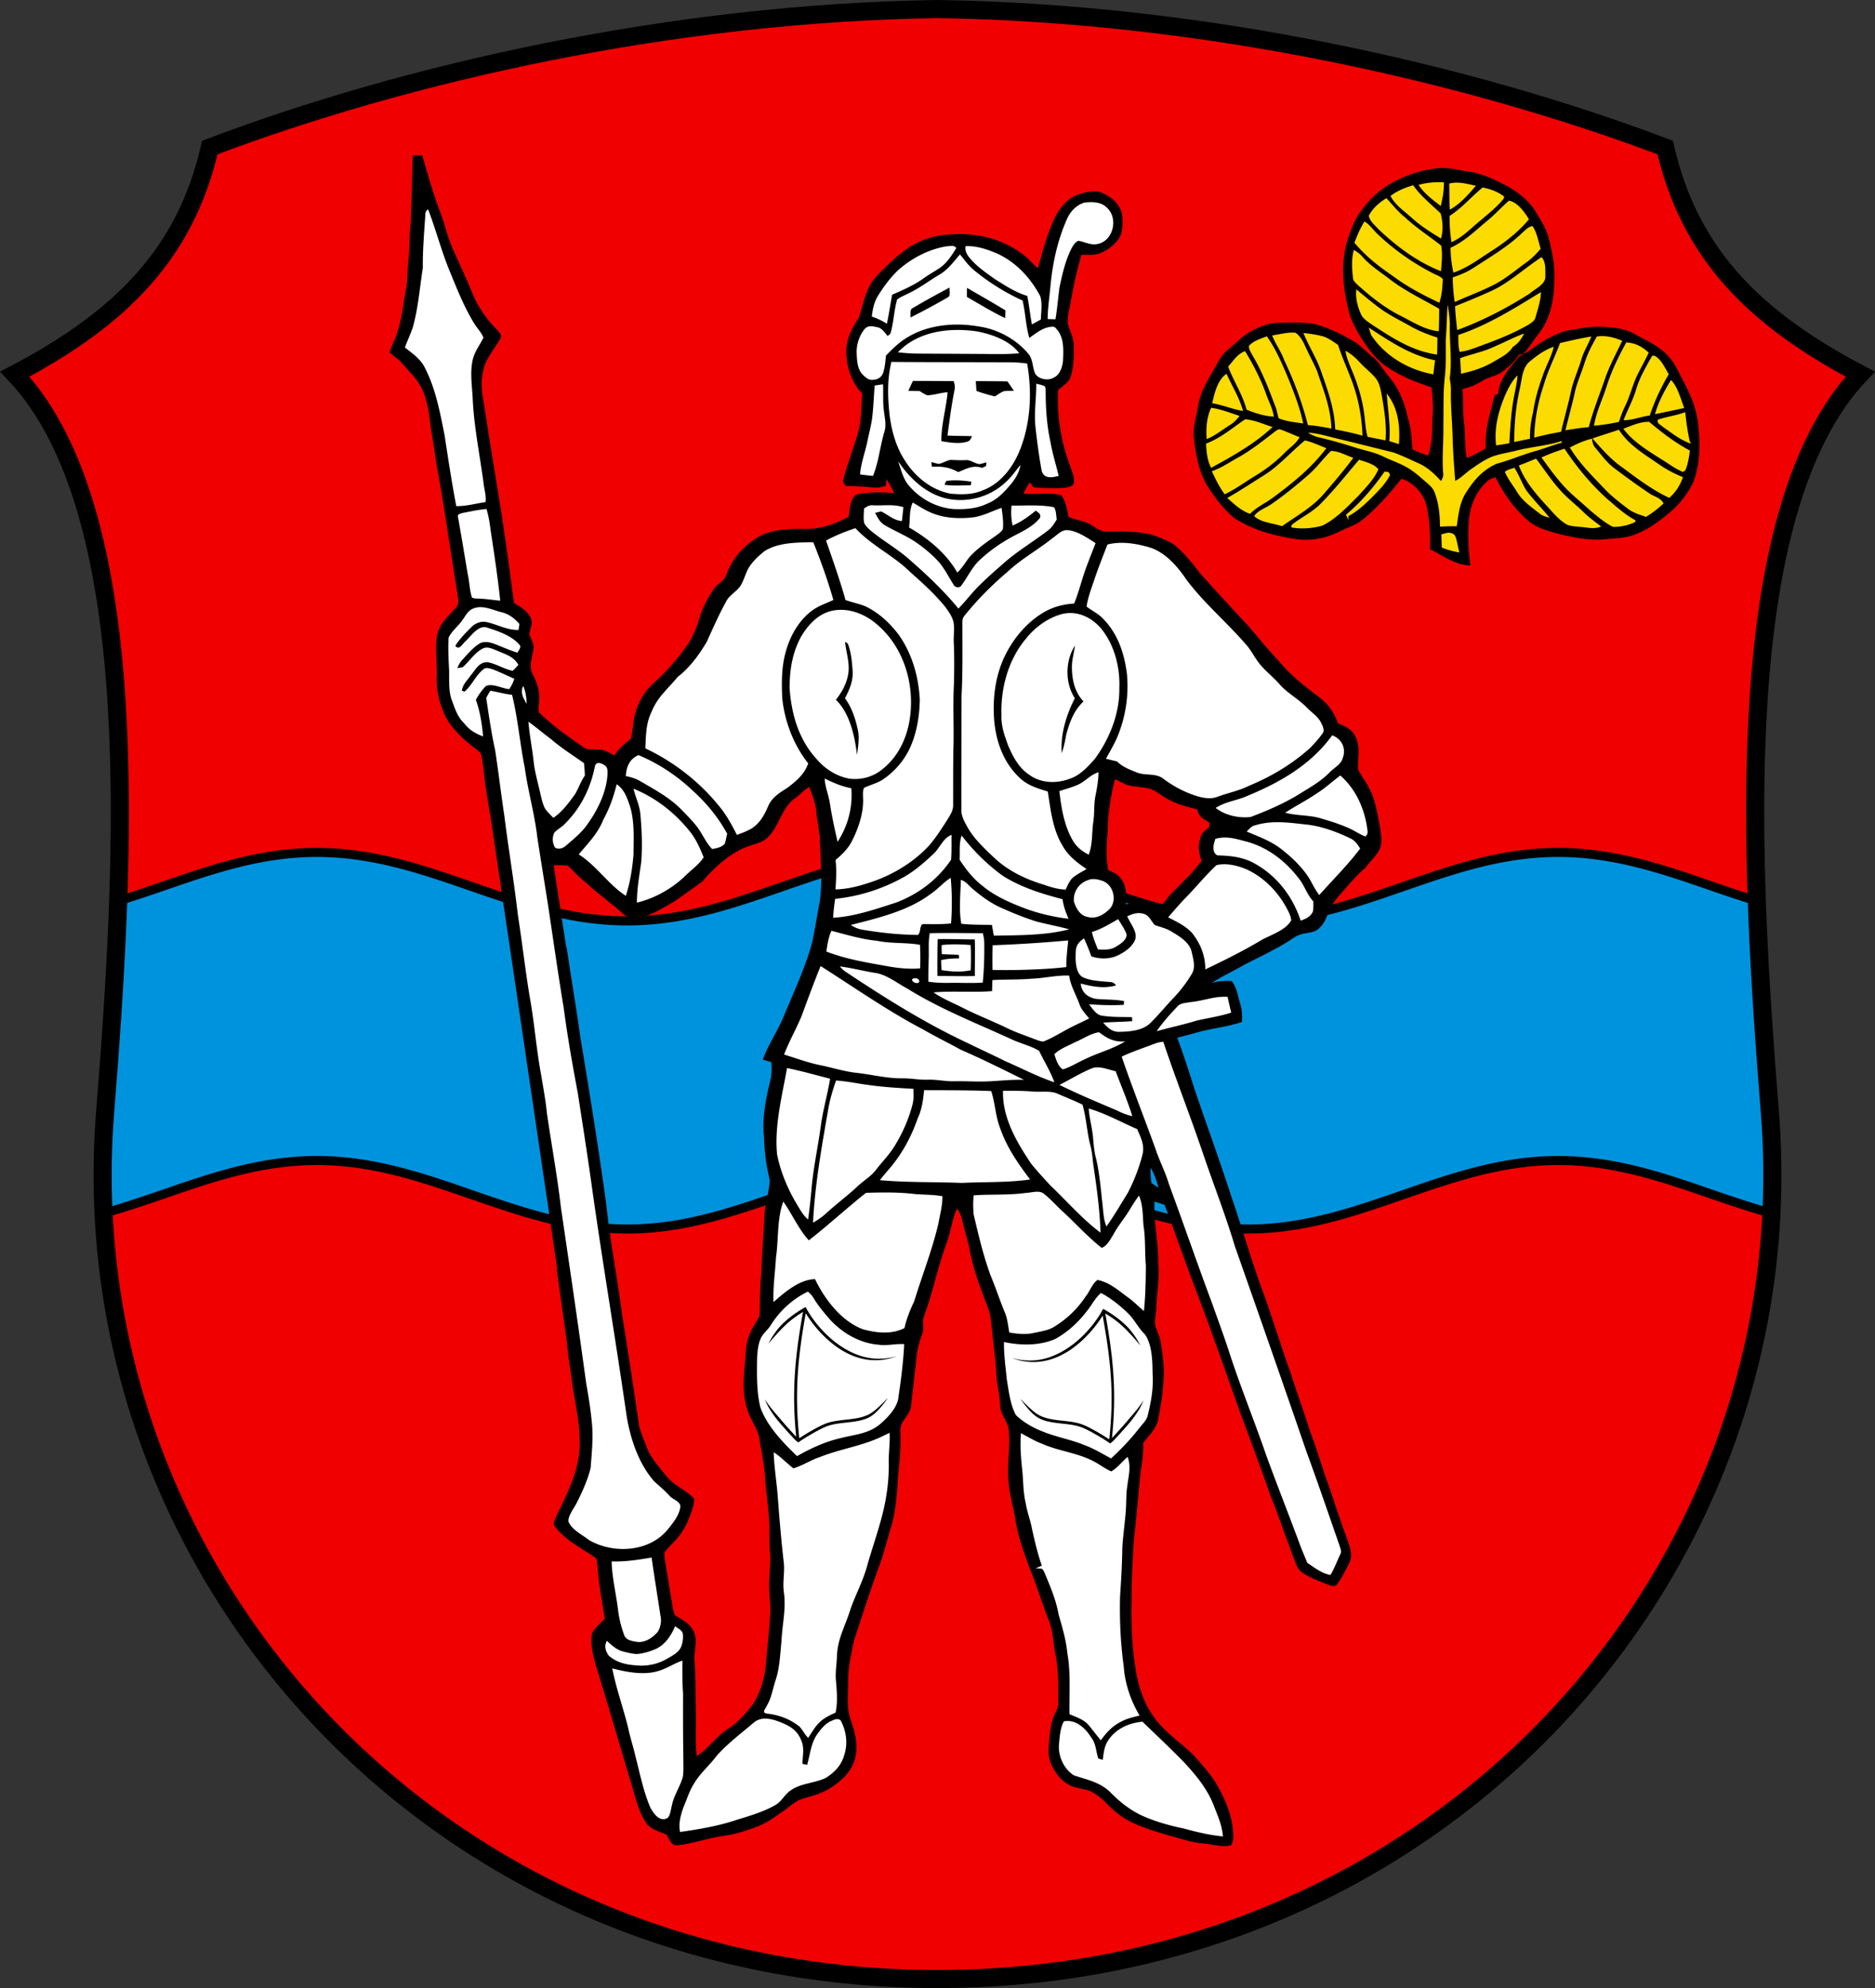
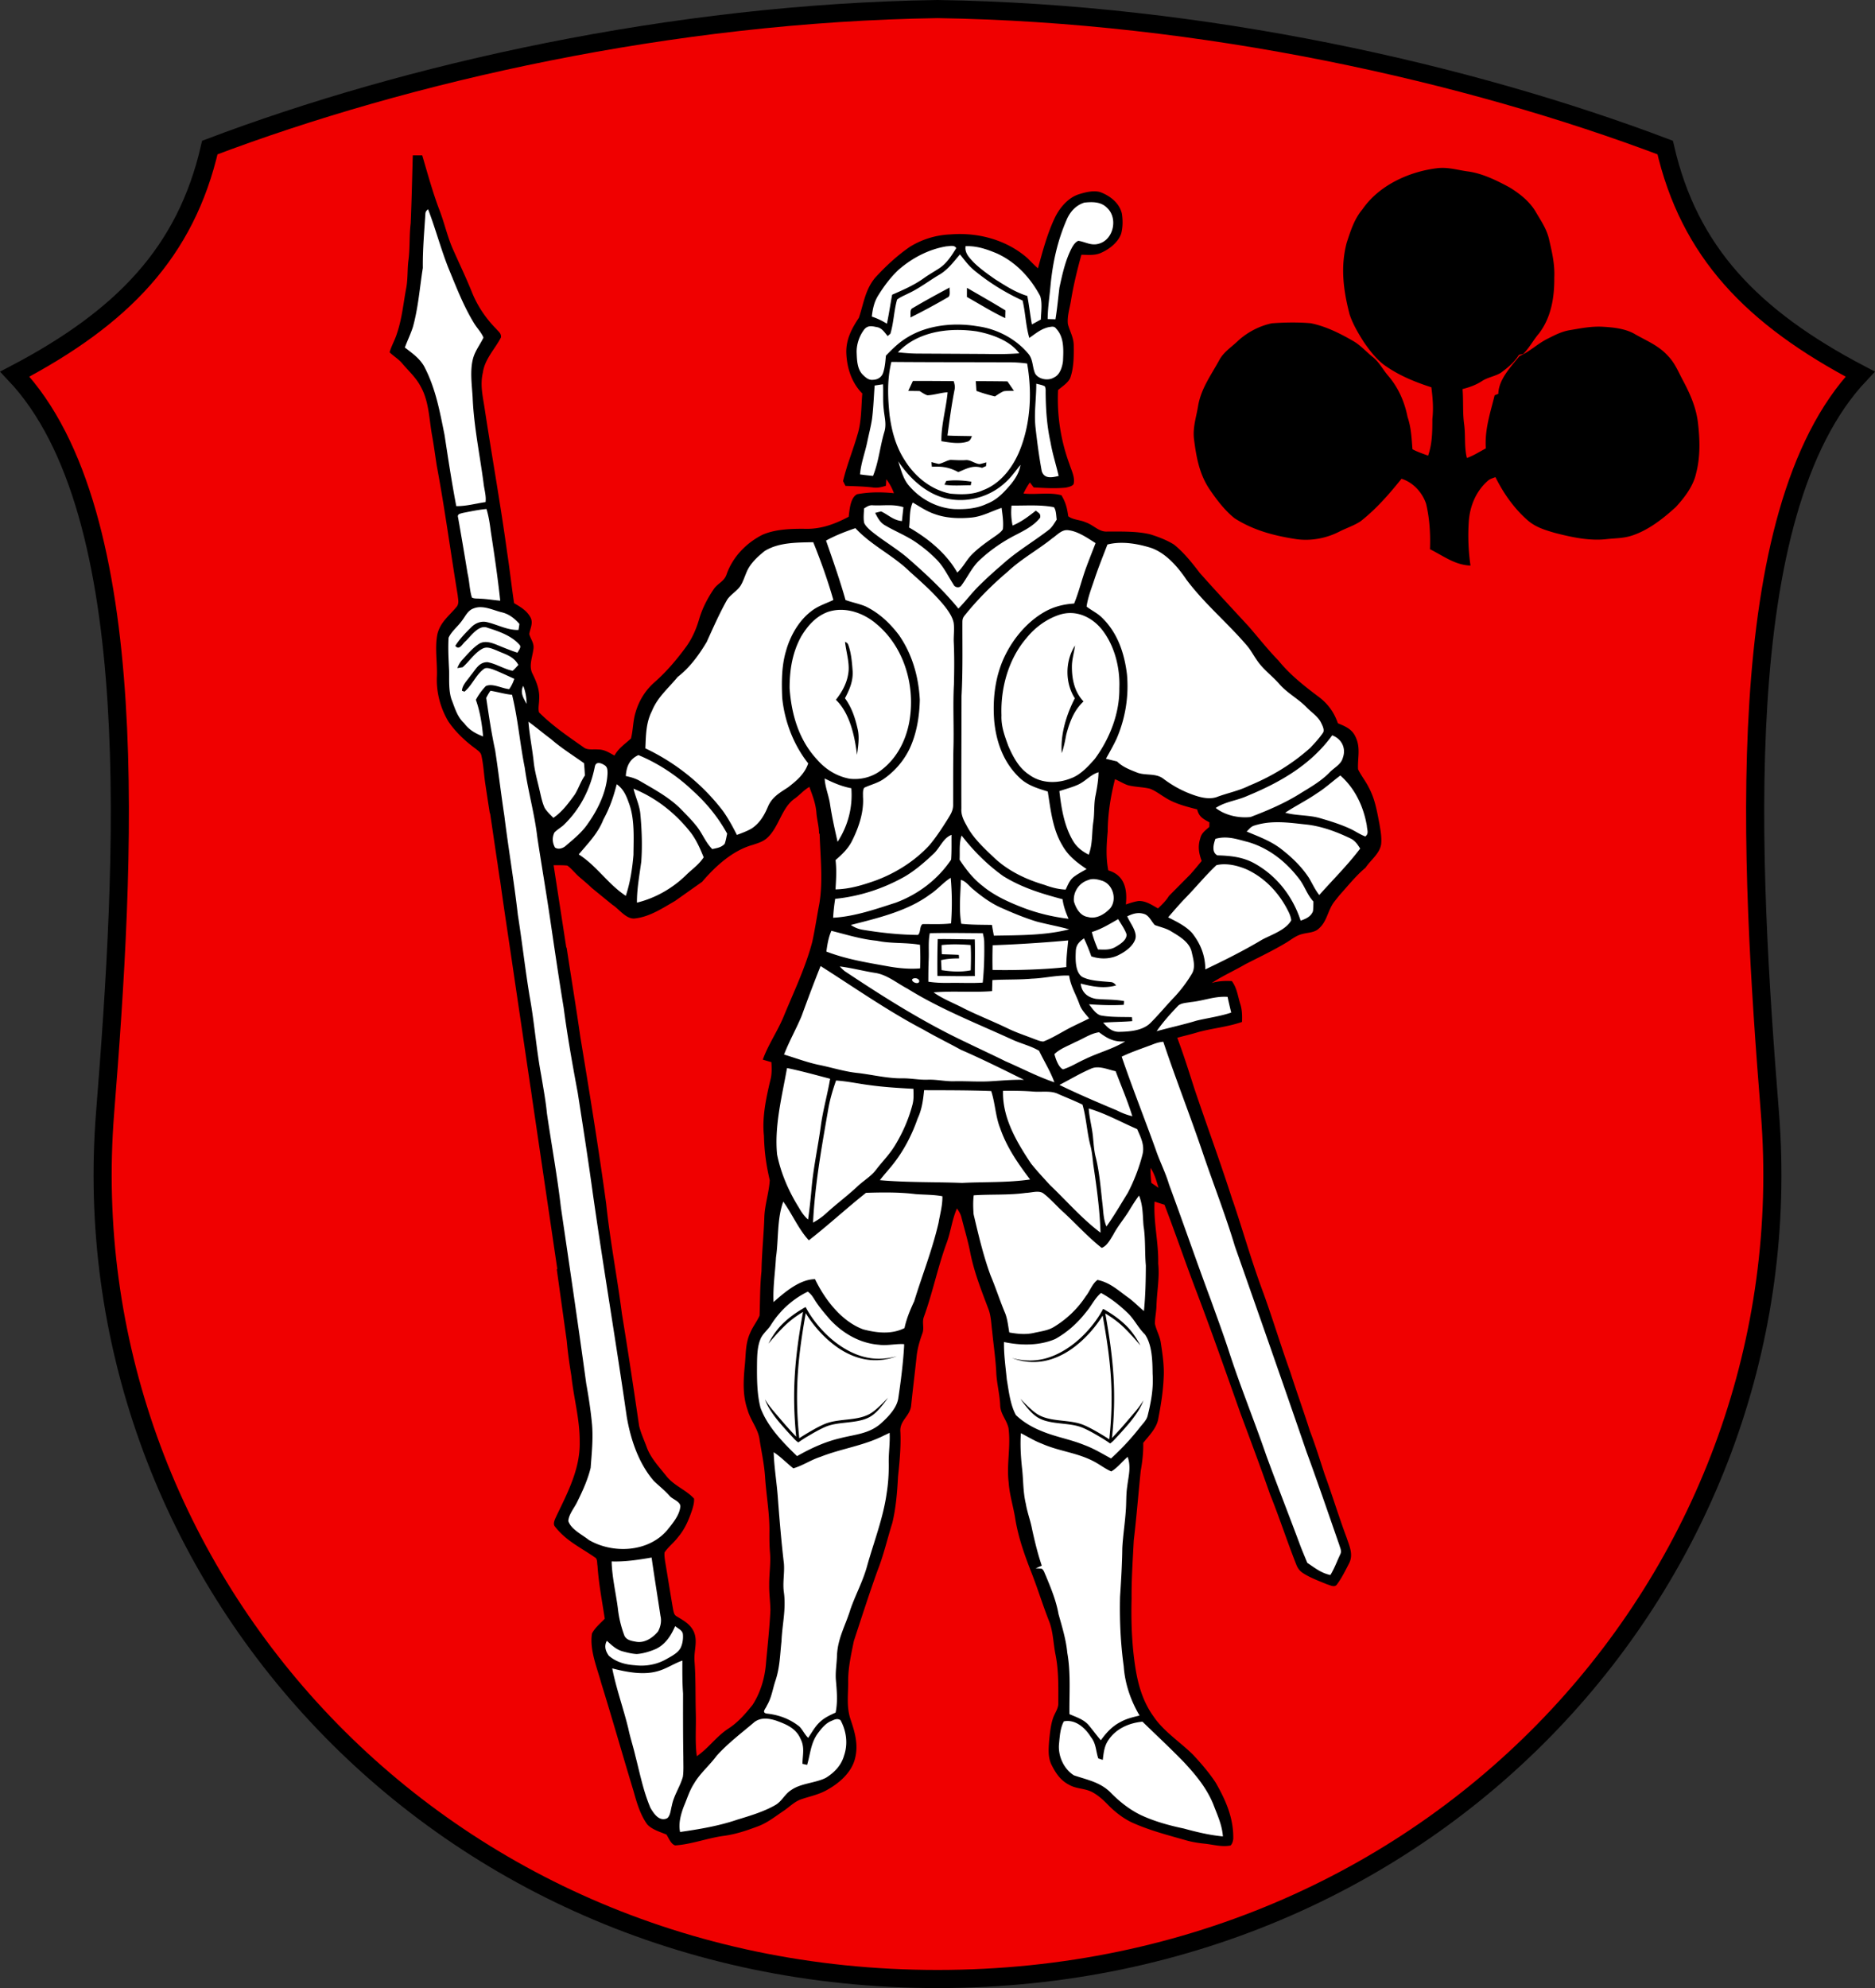
<svg xmlns="http://www.w3.org/2000/svg" width="620.89" height="658.17" version="1.1" xml:space="preserve">
  <rect width="100%" height="100%" fill="#333333" stroke="none" />
  <path d="M310.44 3C222.452 4.313 134.81 24.116 69.48 48.848c-7.954 34.591-28.836 56.258-64.574 75.01 43.542 45.919 36.405 162.65 29.9 244.5-11.937 150.21 107.43 286.81 275.64 286.81s287.58-136.6 275.64-286.81c-6.505-81.85-13.641-198.58 29.9-244.5-35.738-18.752-56.62-40.419-64.574-75.01C486.082 24.116 398.432 4.313 310.452 3z" fill="#f00000" />
  <g transform="translate(.439 .534)" stroke="#000">
-     <path transform="translate(-.44 -.633)" d="m104.92 282.3c-18.7 0-34.951 5.67-51.38 11.34a529.03 529.03 0 0 1-14.468 4.785c-0.865 24.438-2.556 48.402-4.268 69.936-0.893 11.241-0.962 22.389-0.42 33.426 6.447-1.864 12.808-3.956 19.156-6.147 16.428-5.67 32.68-11.34 51.38-11.34s35.022 5.67 51.38 11.34c16.428 5.67 32.681 11.34 51.381 11.34s35.023-5.67 51.381-11.34c16.428-5.67 32.681-11.34 51.381-11.34s35.023 5.67 51.381 11.34c16.428 5.67 32.681 11.34 51.381 11.34s35.023-5.67 51.381-11.34c16.428-5.67 32.681-11.34 51.381-11.34s35.023 5.67 51.381 11.34c6.348 2.191 12.707 4.283 19.154 6.147 0.543-11.037 0.474-22.185-0.42-33.426-1.71-21.533-3.403-45.498-4.267-69.936a529.13 529.13 0 0 1-14.467-4.785c-16.358-5.67-32.681-11.34-51.381-11.34s-34.953 5.67-51.381 11.34c-16.358 5.67-32.681 11.34-51.381 11.34s-34.953-5.67-51.381-11.34c-16.358-5.67-32.681-11.34-51.381-11.34s-34.953 5.67-51.381 11.34c-16.358 5.67-32.681 11.34-51.381 11.34s-34.953-5.67-51.381-11.34c-16.358-5.67-32.681-11.34-51.381-11.34z" fill="#0093dd" stroke="#000" stroke-width="3" />
-   </g>
+     </g>
  <path d="M310.44 3C222.452 4.313 134.81 24.116 69.48 48.848c-7.954 34.591-28.836 56.258-64.574 75.01 43.542 45.92 36.405 162.65 29.9 244.5-11.937 150.21 107.43 286.81 275.64 286.81s287.58-136.6 275.64-286.81c-6.505-81.85-13.641-198.58 29.9-244.5-35.738-18.752-56.62-40.419-64.574-75.01C486.082 24.116 398.432 4.313 310.452 3z" fill="none" stroke="#000" stroke-width="6" />
  <g stroke-width="1.333">
    <path d="M136.69 51.448c-.219 7.5-.371 15.01-.698 22.502-.507 4.181-.192 8.382-.782 12.55-.327 2.886-.148 5.733-.648 8.612-.994 5.213-1.41 10.305-3.142 15.365-.642 2.116-1.821 4.04-2.405 6.162 1.334 1.289 2.918 2.193 4.136 3.63 2.225 2.642 4.61 4.7 6.22 7.81 2.65 4.74 2.745 10.613 3.662 15.865.622 3.367 1.058 6.766 1.584 10.151 2.674 14.262 4.585 28.658 6.951 42.972.128 1.487.603 2.866-.577 4.072-2.456 2.924-5.194 4.874-6.156 8.824-.898 4.47.02 9.465-.166 14.03-.238 5.13 1.173 10.454 3.809 14.86 2.385 3.52 5.617 6.54 9.047 9.041.866.705 1.738 1.186 1.924 2.398.686 3.11.808 6.356 1.302 9.505.472 3.162.957 6.32 1.455 9.475l.087-.02 2.166 14.685c.13.89.283 1.775.41 2.664l-.018-.007.678 4.592c.015.01.03.017.045.026 1.192 8.75 2.535 17.475 3.825 26.208l6.233 42.254c.3 1.699.482 3.41.753 5.105l8.166 55.358-.183.043c1.102 7.925 2.21 15.85 3.316 23.77.34 3.893.892 7.677 1.52 11.525.802 7.528 2.81 14.364 2.758 21.822.212 8.747-3.86 16.615-7.548 24.259-.416.98-1.404 2.61-.789 3.636 3.694 4.873 8.517 7.016 13.371 10.395.91.462.667 1.884.865 2.75.385 5.92 1.514 11.704 2.405 17.552-1.462 1.507-3.263 3.014-4.238 4.887-.853 5.405 1.667 11.24 3.052 16.377 3.706 11.928 7.099 23.939 10.735 35.886 1.02 3.68 2.225 7.823 4.527 10.953 1.546 1.7 4.264 2.482 6.342 3.348.757 1.128 1.501 3.218 2.906 3.597 5.348-.347 10.837-2.475 16.127-3.168 3.919-.526 7.535-1.75 11.222-3.135 3.238-1.2 5.669-3.213 8.51-5.105 2.084-1.404 3.688-3.168 6.022-3.918 2.943-.987 5.841-1.54 8.566-3.136 3.976-2.226 7.971-5.727 9.1-10.318 1.148-4.49 0-8.548-1.436-12.78-1.462-4.265-.808-8.183-.834-12.563-.07-4.534.981-9.1 1.873-13.524 2.558-7.798 5.072-15.628 7.849-23.356 2.033-5.13 3.219-10.445 4.886-15.704 1.212-5.014 1.635-10.298 1.898-15.39.513-4.931 1.007-9.786.782-14.756-.372-3.892 3.315-5.226 3.585-8.958.545-5.355 1.225-10.691 1.783-16.045.275-2.623 1-5.111 1.892-7.58.743-1.905-.2-3.694.538-5.592 2.943-8.113 4.605-16.564 7.606-24.657 1.333-3.713 1.725-7.574 3.334-11.197.622.924 1.206 1.828 1.469 2.924 1.032 4.072 2.257 8.074 3.033 12.21 1.334 6.368 3.63 12.127 5.919 18.187.885 2.283.91 4.963 1.243 7.38.462 4.701 1.18 9.383 1.373 14.096.224 3.456 1.11 6.805 1.27 10.267.051 3.046 2.167 4.886 2.763 7.683.808 6.137-.685 11.914.052 17.968.276 4.168 1.577 8.042 2.206 12.172 1.039 6.259 3.136 12.074 5.444 17.955 1.994 5.13 3.617 10.395 5.618 15.52 1.481 3.545 1.462 7.515 2.257 11.42 1.052 5.348.924 10.626.911 16.05.058 1.751-1.238 3.317-1.783 5.016-.776 2.366-.994 4.964-1.257 7.44-.186 2.692-.43 5.43.802 7.93 1.346 2.681 2.937 5.093 5.675 6.523 2.482 1.487 5.207 1.173 7.746 2.468 1.898 1.013 3.521 2.444 5.022 3.977 2.315 2.41 5.033 4.59 8.06 6.053 5.843 2.655 11.8 4.175 17.943 5.932 1.995.57 4.034.91 6.099 1.122 2.911.275 5.797 1.206 8.734.616.583-.603.782-1.366.891-2.18.135-6.875-2.462-12.769-5.803-18.605-2.174-3.321-4.81-6.354-7.504-9.259-4.104-4.066-9.747-7.728-13.01-12.563-3.483-4.771-5.124-10.248-6.054-16.025-1.206-7.586-1.5-15.416-1.295-23.092-.052-6.432.39-12.832.717-19.245.91-7.65 1.507-15.313 2.296-22.97.551-3.13.911-6.163.84-9.35 1.912-2.398 4.522-4.943 4.996-8.073.866-4.47 1.578-8.927 1.77-13.46.237-3.836-.36-7.76-.936-11.544-.302-2.27-1.52-4.2-1.963-6.405.026-1.937.443-3.848.513-5.784.128-4.759 1.084-9.33.583-14.114.16-6.881-1.602-13.641-1.205-20.49 1.097.346 2.187.686 3.283 1.032 3.579 9.286 6.772 18.733 10.318 28.038 5.2 13.64 9.998 27.35 14.871 41.098 3.29 8.863 6.638 17.731 9.741 26.664 3.091 7.657 5.624 15.506 8.658 23.188.5 1.315 1.135 2.225 2.327 2.995 2.444 1.57 5.272 2.578 7.94 3.693 1.045.27 2.488 1.175 3.276-.005 1.578-2.117 2.764-4.58 3.982-6.914 1.507-2.937.129-5.726-.808-8.56-2.59-6.933-4.732-14.013-7.271-20.958-1.584-4.81-3.065-9.644-4.887-14.37-2.058-6.496-4.386-12.896-6.458-19.386-3.136-8.715-5.803-17.578-8.952-26.286-4.112-11.044-6.732-20.62-10.144-30.62h-.032c-4.25-13.255-8.533-24.757-12.601-36.834-1.834-5.695-3.617-11.428-5.733-17.026 2.347-.641 4.713-1.18 7.041-1.898 4.733-1.27 9.773-1.713 14.402-3.342.058-1.981.059-3.904-.538-5.815-.898-2.828-1.102-5.381-2.834-7.715-2.296-.103-4.47-.033-6.683.653 3.61-2.36 7.53-4.116 11.261-6.278 4.528-2.314 9.1-4.482 13.467-7.105 1.744-1.058 3.347-2.43 5.386-2.866 1.77-.474 3.938-.436 5.304-1.719 2.892-2.475 2.943-6.015 5.2-8.965.543-.687 1.124-1.405 1.695-2.116 2.812-3.14 5.692-6.71 8.642-9.119 1.764-2.642 4.707-4.68 5.169-7.798.237-2.212-.193-4.56-.565-6.74-.833-4.258-1.468-8.259-3.571-12.12-1.02-2.07-2.527-3.879-3.508-5.957-.199-3.777.95-7.08-.86-10.773-1.18-2.559-3.385-3.424-5.816-4.444-1.238-3.56-3.2-6.323-6.182-8.619-4.887-3.661-9.632-7.381-13.505-12.146-3.508-3.597-6.586-7.528-9.876-11.318-5.438-5.887-10.9-11.736-16.21-17.731-2.488-3.27-5.298-6.797-8.536-9.369-2.398-1.475-5.136-2.527-7.823-3.36-4.508-1.091-9.62-.911-14.224-.924-2.802.18-4.488-2.16-7.226-3.084-1.751-.795-4.252-.801-5.714-1.988-.36-2.687-.847-4.605-2.239-6.939-4.027-1.103-8.4-.102-12.569-.577.584-1.308 1.296-2.501 2.11-3.674.417.551.834 1.096 1.245 1.647 3.52.199 7.13.43 10.645.072.795-.18 2.102-.418 2.564-1.136.616-2.084-.686-4.566-1.314-6.541a62.29 62.29 0 0 1-3.81-24.62c1.341-1.16 3.233-2.32 4.01-3.95 1.23-3.372 1.224-7.316 1.179-10.862-.026-2.63-1.283-4.573-1.93-7.016-.295-2.507.596-5.232 1.007-7.72.833-5.137 2.077-10.23 3.462-15.244 2.353.02 4.553.334 6.74-.737 2.63-1.2 5.418-3.398 6.419-6.2.577-2.123.578-4.496.25-6.664-.814-3.54-3.911-5.906-7.156-7.13-2.168-.642-4.823 0-6.933.66-3.623 1.096-6.406 4.373-8.04 7.663-2.56 5.33-4.124 11.28-5.663 16.91-1.2-1.038-2.283-2.186-3.399-3.302-6.938-6.137-16.449-8.677-25.587-7.933a27.623 27.623 0 0 0-13.415 4.097c-4.232 2.905-8.048 6.465-11.511 10.242-3.348 4.04-3.796 8.567-5.393 13.275-2.405 3.584-4.297 7.226-4.156 11.683.205 4.945 1.757 9.792 5.297 13.377-.384 4.444-.25 9.28-1.565 13.493-1.487 5.213-3.565 10.202-4.81 15.493.264.525.527 1.058.797 1.59 3.046.115 6.085.167 9.118.533 1.507.218 2.841-.129 4.265-.565l.134-2.18c1.116 1.481 1.892 2.886 2.533 4.63-4.117-.404-8.093-.418-12.177.339-2.283 1.103-2.527 5.272-2.809 7.465-4.335 2.296-8.772 3.995-13.749 4.002-4.79-.071-10.382.012-14.845 1.98-5.38 2.745-9.799 7.324-11.831 13.07-.783 2.392-2.9 2.93-4.24 4.887-2.11 3.09-3.828 6.425-4.873 10.023-.95 3.232-2.283 6.296-4.258 9.041-3.143 4.296-6.58 8.356-10.594 11.87-2.937 2.616-4.995 5.92-6.118 9.69-.955 2.918-.833 5.925-1.583 8.843-1.995 1.86-4.104 3.168-5.47 5.656-1.77-.968-3.31-2.033-5.433-2.007-1.584-.154-3.533.301-4.81-.744-5.226-3.668-10.125-6.983-14.73-11.536-.371-1.263.027-2.847.027-4.168.257-3.11-.796-5.797-2.136-8.523-1.392-2.578-.122-5.47.224-8.138.385-2.045-.846-3.27-1.365-5.118.301-1.789 1.308-3.488.526-5.297-1.206-2.417-3.322-3.61-5.547-4.93-.827-5.567-1.436-11.159-2.29-16.725-2.16-15.82-4.995-31.576-7.4-47.358-.622-4.258-1.642-8.003-.635-12.293.622-4.425 4.008-7.772 5.983-11.588.166-1.334-.801-1.911-1.558-2.816-3.533-3.559-6.361-7.816-8.189-12.491-1.866-4.598-4.008-9.068-6.021-13.596-1.97-4.322-2.906-8.94-4.637-13.357-2.236-5.903-3.872-11.974-5.664-18.007zm340.336 4.148c-.44.018-.885.055-1.34.116-9.305 1.187-19.097 5.695-24.541 13.608-2.732 3.258-3.867 7.035-5.188 11.005-2.142 8.047-1.103 15.89.968 23.81 1.09 3.264 2.924 6.323 4.765 9.215 2.026 2.898 4.4 6.008 7.381 7.977 4.592 3.142 9.639 5.188 14.91 6.887.462 3.533.738 6.926.34 10.492-.006 4.18-.039 8.143-1.411 12.151-1.731-.667-3.566-1.237-5.188-2.141-.282-3.65-.423-7.17-1.622-10.67-.981-4.99-3.02-9.665-6.33-13.544-1.879-2.155-2.956-4.534-5.22-6.337-2.392-1.923-4.11-3.982-6.72-5.425-4.265-2.45-8.959-4.771-13.807-5.733-4.175-.366-8.664-.288-12.845.02-4.232.878-8.362 3.084-11.497 6.06-2.18 2.058-4.502 3.47-5.964 6.188-2.732 5.015-5.925 9.266-6.945 14.928-.602 3.835-1.795 7.029-1.417 10.921.757 6.016 1.724 11.69 5.161 16.834 2.354 3.456 5.015 6.983 8.299 9.612 6.246 4.008 13.076 5.778 20.335 6.9 4.912.725 10.106-.256 14.499-2.545 2.283-1.154 4.841-1.963 6.95-3.393 5.182-4.072 9.39-8.932 13.5-14.037 3.84 1.186 6.887 4.527 8.144 8.285 1.173 4.957 1.468 9.959 1.282 15.038 4.553 2.276 8.253 5.22 13.415 5.42a69.465 69.465 0 0 1-.57-14.552c.353-5.188 2.475-10.292 6.515-13.684.642-.513 1.552-.744 2.315-1.046 2.655 5.31 6.015 10.152 10.466 14.115 2.68 2.424 5.867 3.38 9.26 4.36 5.476 1.418 11.556 2.733 17.212 2.034 2.911-.308 5.598-.244 8.42-1.206 5.367-1.795 10.202-5.585 14.338-9.369 2.899-3.116 5.861-6.996 6.76-11.229 1.43-5.406 1.256-11.221.602-16.736-.615-5.124-2.642-9.632-5.047-14.14-1.513-2.828-2.584-5.586-4.855-7.94-3.097-3.43-6.9-4.912-10.824-7.143-3.11-1.88-7.124-2.315-10.683-2.52-3.88-.231-7.433.52-11.23 1.154-2.571.462-4.751 1.59-7.053 2.757-3.36 1.642-5.978 4.303-9.421 5.823-2.815 3.47-6.92 7.778-6.984 12.46-.41.16-.814.32-1.224.487-1.463 5.938-3.335 11.337-2.912 17.583-2.097 1.103-4.026 2.38-6.277 3.175-.943-3.764-.392-7.516-.93-11.312-.507-3.816-.192-7.663-.507-11.505 2.283-.59 4.406-1.327 6.4-2.629 1.937-1.27 4.27-1.564 6.233-2.725 2.244-1.66 4.374-3.366 5.894-5.752.25-.449 1.192-.334 1.564-.507 2.039-2.04 3.316-4.585 5.2-6.772 4.066-5.303 5.156-11.991 5.085-18.526.218-4.444-.794-8.619-1.788-12.909-.795-3.219-2.52-5.752-4.181-8.554-1.97-3.566-5.47-6.355-8.908-8.427-4.264-2.302-9.017-4.65-13.865-5.265-3.097-.432-5.845-1.267-8.92-1.142zM369.22 257.956c1.443.61 2.797 1.488 4.272 1.995 2.372.628 4.938.571 7.323 1.168 1.77.66 3.36 1.91 4.97 2.879 3.13 2.045 7.06 3.033 10.652 3.956.59 2.488 2 3.143 4.052 4.297l-.039 1.513c-1.308 1.16-2.615 2.014-3.006 3.841-.847 2.642-.457 4.893.486 7.42-1.138 1.372-2.287 2.789-3.5 4.142l.023.017-7.367 7.43c-.98 1.609-2.27 2.827-3.616 4.129-2.02-1.116-4.085-2.591-6.509-2.45-1.443.224-2.77.68-4.143 1.141.662-6.066-1.132-9.917-5.816-11.28-.847-4.303-.59-8.535-.192-12.857.026-5.848.974-11.684 2.41-17.34zm-101.197 2.553c1 2.764 2.058 5.413 2.308 8.382.183 2.543.897 4.729.873 7.033l.21.165c.259 7.88 1.13 15.678-.089 23.05-.802 4.2-1.43 8.44-2.333 12.614-2.193 8.459-6.266 16.898-9.575 24.971-2.052 4.874-4.995 9.056-6.83 14.077.95.288 1.9.564 2.855.833.109 1.95.186 3.848-.295 5.76-1.424 5.957-2.841 12.446-2.174 18.59.15 5.387.709 9.493 1.93 14.748-.257 4.143-1.635 8.03-1.796 12.173-.198 6.002-.847 11.952-.943 17.961-.532 4.887-.448 9.773-.634 14.672-.872 1.975-2.27 3.694-3.104 5.714-1.668 3.598-1.386 7.183-1.815 11.037-.456 4.95-.712 9.683.936 14.454 1.026 3.585 3.553 6.33 3.989 9.914.641 4.065 1.52 8.067 1.808 12.184.378 6.066 1.482 11.85 1.45 17.955-.026 2.392-.02 4.772.179 7.157.308 3.649-.295 7.137-.257 10.799-.044 2.79.36 5.554.399 8.337-.276 5.765-.905 11.471-1.437 17.21-.327 4.92-1.782 9.979-4.482 14.14-2.411 2.976-4.816 5.786-8.067 7.87-3.925 2.571-6.535 6.476-10.383 9.092-.641-4.694-.198-9.56-.34-14.326-.153-5.784.013-11.543-.436-17.314-.199-3.367 1.103-6.29-.154-9.427-1.186-2.66-3.347-3.764-5.694-5.206-.892-.45-.975-1.251-1.2-2.13-.929-5.335-1.763-10.703-2.667-16.044-.135-.981-.308-2.033-.192-3.021 1.244-1.847 3.11-3.238 4.45-5.027 2.328-2.726 3.649-5.926 4.758-9.286.34-1.16.641-2.276.558-3.495-2.642-2.904-6.611-4.225-9.17-7.464-2.34-2.937-5.239-6.015-6.502-9.555-.847-2.328-1.937-4.63-2.52-7.042-1.802-12.376-3.662-24.74-5.688-37.084-1.546-12.069-3.912-24.112-5.188-36.2h.011c-2.55-18.711-5.762-38.372-8.598-55.487-1.4-9.89-3.05-19.734-4.538-29.608l-.108.037-4.204-27.284c1.507.013 3.04-.04 4.54.115 1.494 1.07 2.623 2.636 4.04 3.835 1.365 1.17 2.746 2.305 4.032 3.554l6.844 5.584c2.193 1.372 4.508 4.777 7.324 4.553 4.93-.498 9.214-3.368 13.42-5.8l8.986-6.353c4.354-5.11 10.113-10.382 16.718-12.21 1.738-.583 3.392-1.039 4.79-2.289 3.97-3.553 4.816-10.209 9.305-13.152 1.668-1.257 2.892-2.726 4.7-3.765zm112.966 126.13c1.36 2.033 1.957 4.296 2.656 6.61a195.151 195.151 0 0 0-2.38-1.634c-.192-1.654-.314-3.309-.276-4.976z" />
-     <path d="M477.06 60.312c-2.483 0-4.883.2-7.312.896 1.936 2.962 4.591 4.848 7.336 6.99.648-2.617 1.102-5.176 1.045-7.875a52.393 52.393 0 0 0-1.07-.011zm5.372.157a10.48 10.48 0 0 0-2.534.296c.11 2.886-.025 5.766.186 8.646 3.393-1.841 6.163-5.002 8.632-7.92-2.166-.447-4.177-1.017-6.284-1.021zm-14.46.861c-2.591.77-5.393 1.84-7.51 3.566 1.713 3.238 4.61 4.982 7.233 7.406 2.918 2.63 6.144 4.63 9.485 6.663.802-2.989.584-5.323-.102-8.286-3.09-2.988-6.708-5.828-9.106-9.349zm23.034.725c-3.79 3.046-6.843 6.785-10.992 9.433-.025 2.918.2 5.797.616 8.689 3.393-1.469 5.746-3.918 8.517-6.26 2.905-2.52 6.2-4.995 8.644-7.977.744-1.026-.225-1.148-.892-1.686-1.834-1.116-3.81-1.718-5.893-2.2zm-31.903 3.546c-2.398 1.5-4.483 3.27-5.83 5.797.219 1.732 2.06 3.219 3.181 4.463 5.964 5.694 12.98 10.928 20.713 13.929.212-2.745.596-5.797.039-8.51-3.932-3.084-8.15-5.784-11.825-9.215-2.392-1.891-4.239-4.232-6.278-6.463zm40.541.853c-2.392 2.09-4.508 4.476-6.977 6.496-4.047 3.322-7.503 6.861-12.326 9.086.032 2.822.334 5.464.943 8.222 4.79-1.61 8.35-4.476 12.575-7.137 4.617-2.95 8.914-6.304 12.441-10.53-1.398-2.264-3.847-5.765-6.656-6.137zm-47.806 6.881c-1.437 2.2-2.36 4.59-3.342 7.002 3.56 4.297 7.875 7.74 12.486 10.851 4.842 3.668 10.184 6.45 15.654 9.048.801-2.508 1.051-5.2 1.135-7.823-.738-.969-2.22-1.367-3.265-1.944-6.849-3.52-13.152-7.977-18.699-13.325-1.334-1.36-2.29-2.828-3.97-3.809zm55.65 1.526c-1.218.077-2.322 1.27-3.206 2.02-4.611 4.547-10.588 8.061-16.006 11.582-2.232 1.507-4.669 2.538-7.221 3.378.051 2.745.225 5.458.673 8.165 4.303-1.97 8.773-3.585 12.98-5.746 3.84-1.95 7.067-4.74 10.632-7.317 1.847-1.295 3.392-2.88 4.841-4.598-.782-2.444-1.231-5.355-2.693-7.484zm-59.18 7.9c-.84 3.072-.61 6.131-.282 9.254.076 1 .878 1.635 1.538 2.29 4.38 3.943 9.255 7.842 14.577 10.42 3.95 1.988 7.792 4.54 12.313 4.938.07-2.481.135-4.957.115-7.439-5.38-3.09-10.92-5.707-15.916-9.44-3.175-2.494-6.862-4.739-9.485-7.778-.827-.969-1.751-1.642-2.86-2.244zm62.143 2.374c-5.739 3.751-11.037 8.798-17.225 11.465-3.757 1.687-7.566 3.264-11.389 4.79.097 2.642.423 5.252.693 7.882 8.413-3.085 16.519-7.298 24.06-12.127 1.84-1.635 5.4-3.026 5.137-5.873-.006-1.847.193-4.778-1.276-6.137zm-61.316 10.67c-.315 2.88.39 5.624 1.545 8.234.66 1.52 2.398 2.553 3.707 3.483 6.861 4.47 13.17 8.663 21.488 9.875.065-1.879.11-3.758.11-5.637-3.047-.962-6.002-2.11-8.792-3.687-3.373-1.924-6.996-3.637-10.107-5.914-2.764-2-5.31-4.206-7.951-6.354zm61.133.911c-8.913 5.406-17.385 10.837-27.363 14.178 0 1.86-.013 3.746.41 5.573 1.854-.147 3.553-.731 5.291-1.347 6.047-2.231 11.845-4.348 17.462-7.586 1.026-.673 2.071-1.218 2.405-2.488.763-2.777 1.7-5.418 1.796-8.33zm-30.884 4.162c-.314 3.88-.314 7.778-.647 11.658-.013 4.033.147 8.041-.276 12.062-.629 5.29-.378 10.703-.507 16.032.116 5.374-.48 10.684-.057 16.058.141 1.064-.238 1.68-.725 2.584-2.13-2.366-4.322-4.463-7.253-5.81-2.79-1.244-5.585-2.623-8.458-3.655-6.17-1.52-12.306-3.079-18.481-4.566-3.328-.75-6.426-1.847-9.876-1.995 1.128.655 2.264 1.244 3.547 1.546 4.117.936 8.188 2.11 12.215 3.392 3.168.994 6.253 1.514 9.26 2.982 2.828 1.385 5.663 2.264 8.292 3.88 2.11 1.27 3.841 2.899 5.733 4.496.98.859 2.167 1.846 2.725 3.045 1.558 3.79 1.93 7.714 1.969 11.774a63.774 63.774 0 0 1 5.534-.129c.552-3.617.846-6.99 2.565-10.291 2.7-4.49 5.83-8.344 10.773-10.453 4.425-1.174 8.6-3.046 13.011-4.239 2.841-.808 5.573-1.943 8.44-2.68l-.077-.527c-4.957 1.565-10.1 1.867-15.108 3.175-2.751.7-5.817 1.09-8.427 2.186-2.257 1.013-4.347 2.47-6.374 3.88-1.84 1.264-3.277 2.9-5.297 3.919-.36-4.694-.731-9.382-.853-14.089-.122-5.38-.692-10.659-.577-16.02.033-1.282-.16-2.526-.405-3.776.866-5.868-.128-12.357.046-18.02-.065-2.148-.353-4.303-.712-6.42zm-26.112 7.592c.243.815.494 1.629.763 2.437 4.688 7.054 12.37 11.53 20.611 13.024.16-1.545.346-3.09.584-4.63-8.363-1.783-14.93-6.252-21.958-10.831zm-25.273 1.637c-2.229-.004-4.543.637-6.72.934 1.045 2.848 2.918 5.233 3.938 8.106 3.29 6.945 5.988 14.148 7.886 21.599 2.636.154 5.201.64 7.786 1.135-.212-6.804-2.59-12.563-4.7-18.898-1.014-2.495-2.373-4.849-3.476-7.311-.981-1.982-1.815-4.296-3.764-5.521-.315-.03-.632-.044-.95-.044zm3.618.133c1.667 4.155 4.117 7.939 5.662 12.165 2.29 6.585 4.642 12.697 4.867 19.77 3.046.584 6.06 1.2 9.042 2.072-.224-6.118-1.328-12.178-3.457-17.93-1.5-4.06-3.31-7.971-4.637-12.107-1.648-1.11-3.385-2.463-5.334-2.944-2.033-.52-4.066-.789-6.143-1.026zm73.085.173c-3.405 1.231-6.612 2.982-9.959 4.387-3.623 1.731-7.483 2.391-11.228 3.79.09 1.705.186 3.418.301 5.123 3.777-.77 7.413-1.988 10.754-3.938 2.43-1.455 4.822-2.5 6.432-4.969 1.795-1.096 2.764-2.56 3.7-4.393zm25.73.863c-.54.007-1.088.049-1.644.132-1.635 2.86-3.148 5.739-4.123 8.9-.994 3.168-2.424 6.214-3.136 9.427-.93 4.27-2.135 8.47-3.161 12.722 2.578-.39 5.13-.871 7.74-1.019 1.469-5.733 3.732-11.132 5.611-16.724 1.533-4.18 3.597-7.913 5.463-11.908-2.204-.912-4.411-1.557-6.75-1.53zm-110.918.067c-2.007.763-4.425 1.482-5.907 3.13-.23 1.128.828 2.455 1.296 3.45 3.257 5.476 5.412 11.356 7.67 17.288.314 1.07.506 2.193.846 3.264 2.5 1.071 5.457 1.308 8.13 1.725-1.057-5.169-3.045-10.203-5.014-15.09-2.026-4.783-4.007-9.496-7.021-13.767zm107.44.065c-3.457.538-6.92 1.397-10.351 2.154-1.744 4.662-4.014 9.048-5.386 13.832-1.911 5.611-3.065 11.568-3.168 17.5 2.93-.814 5.912-1.391 8.894-1.956 1.058-4.604 2.386-9.144 3.373-13.768.776-3.437 2.277-6.61 3.29-10.029.789-2.75 2.322-5.085 3.348-7.733zm11.581 1.955c-2.533 4.592-4.88 9.42-6.477 14.422-1.41 4.496-3.463 8.465-4.213 13.172 2.777-.282 5.54-.667 8.26-1.295.576-1.783 1.205-3.534 2.032-5.214 1.686-3.43 2.488-7.156 4.194-10.58 1.2-2.38 2.488-4.702 3.63-7.113-2.213-2.007-4.386-3.193-7.426-3.392zm-24.022 1.443c-2.918.95-5.54 2.893-7.888 4.817-2.558 2.032-2.622 5.944-3.328 8.913-1.334 5.906-1.89 11.742-1.865 17.795 1.731-.352 3.462-.724 5.2-1.07-.02-3.008.275-5.67.994-8.575.602-4.207 1.75-8.228 3.206-12.21 1.083-3.322 2.873-6.252 3.681-9.67zm-69.007 1.321c.52 2.943 1.777 5.405 2.835 8.156 1.578 4.04 2.796 8.19 3.367 12.5.384 2.654.429 5.251 1.153 7.842 1.988.379 3.964.795 5.952 1.16.41-5.258-.456-10.266-1.354-15.422-.378-1.917-.756-3.815-2.07-5.347-1.566-1.834-3.535-3.29-5.157-5.093-1.379-1.513-2.899-2.84-4.726-3.796zm-33.217.122c-2.604.968-3.797 3.135-5.6 5.117 1.835 4.912 4.753 9.152 6.1 14.262 2.918 1.193 5.867 2.122 9.035 2.308-.366-2.494-1.488-4.63-2.373-6.951-1.79-5.15-4.328-10.087-7.163-14.736zm135.166 1.513c-.256.005-.474.116-.57.404-2.007 3.579-4.04 7.073-5.15 10.933-1.05 3.495-2.815 6.625-4.11 10.01 3.001.052 5.695-1.185 8.689-1.55 1.571-4.855 3.74-9.268 6.272-13.68-1.11-1.872-2.2-4.225-3.911-5.604-.257-.236-.792-.52-1.22-.513zm-141.289 6.003c-2.956 1.866-4.034 6.54-4.752 9.74 3.495.545 6.72 2 10.209 2.559-1.135-4.29-3.648-8.24-5.457-12.3zm96.359.5c-1.75 1.699-2.809 3.815-3.854 5.996-2.386 5.489-3.95 11.15-3.251 17.198 1.468-.218 2.93-.462 4.386-.712.257-4.598.533-9.26 1.257-13.806.456-2.925 1.257-5.714 1.462-8.676zm50.812 1.538c-2.16 3.52-4.187 7.311-5.303 11.3 3.238-.622 6.457-1.334 9.683-2.027-1.218-3.04-2.064-6.887-4.38-9.273zm-94.117 4.476c.308 5.297 1.301 10.421.833 15.762 1.065.334 2.13.662 3.2.989.398-6.035-.198-11.839-4.033-16.751zm-58.142 4.714c-1.527 3.116-1.744 6.97-1.5 10.376 2.847-1.129 5.001-2.988 7.585-4.585 1.347-.808 2.354-1.847 3.297-3.085-3.187-1.052-6.08-2.206-9.383-2.706zm156.982 1.462c-2.943 1.116-6.086 1.462-9.042 2.476-.487 1.295.898 1.673 1.667 2.423 3.046 2.11 5.708 4.31 9.267 5.528-.153-.314-.308-.622-.462-.936-.635-3.149-1.14-6.29-1.43-9.49zm-145.762 2.372c-4.251 2.86-7.99 6.17-12.915 8.036.147 2.815.352 5.457 1.667 8.016 7.022-3.803 14.531-8.016 20.348-13.525-2.937-.865-6.047-2.373-9.1-2.527zm133.296.836c-2.702.036-5.546 1.36-8.028 2.268 3.187 4.348 8.138 7.272 12.627 10.138 2.302 1.386 4.527 3.137 7.021 4.137 1.065-.301 1.071-1.058 1.405-1.969.506-1.667.731-3.347.975-5.065-4.893-2.617-9.248-5.926-13.461-9.498a8.051 8.051 0 0 0-.538-.01zm-121.892 2.474c-.584-.021-.998.422-1.534.75-4.072 3.155-8.311 6.535-12.87 8.952-2.623 1.526-5.111 3.174-8.01 4.162 1.238 2.667 2.507 5.271 4.264 7.644 3.585-1.699 6.708-4.066 10.094-6.1 3.52-2.135 6.835-4.667 9.728-7.598 1.75-1.808 3.739-2.943 4.97-5.213-2.084-.789-4.11-1.739-6.207-2.502a1.315 1.315 0 0 0-.435-.096zm112.379.127c-2.899 1.014-5.848 1.867-8.74 2.9 3.02 3.41 6.124 7.009 9.9 9.593 4.894 3.642 9.966 7.49 15.52 10.068 2.244-1.988 3.501-4.046 4.534-6.849-2.867-1.16-5.528-2.559-8.061-4.341-4.784-3.29-9.979-6.35-13.153-11.37zm-8.952 2.97c-2.584.635-4.944 1.699-7.291 2.917 3.25 5.4 7.574 9.53 11.857 14.07 2.206 2.27 4.796 4.22 7.297 6.15 1.834 1.417 3.906 1.995 6.054 2.745 2.142-1.276 4.008-2.745 5.829-4.45-1.058-2.001-3.046-2.143-4.835-3.419a254.068 254.068 0 0 1-11.581-8.324c-2.501-1.898-4.091-4.239-6.13-6.624-.828-.904-.988-1.892-1.2-3.065zm-95.012.578c-4.585 3.764-8.413 8.259-13.486 11.497-4.078 2.533-8.067 5.2-12.248 7.56 2.411 2.072 4.476 4.156 7.548 5.246 2.257-2.295 5.078-3.495 7.63-5.393 6.56-4.868 12.697-9.773 17.654-16.353-2.334-.872-4.662-2.019-7.099-2.558zm85.95 2.731c-2.577.847-5.122 1.776-7.604 2.898 2.097 2.982 4.27 5.926 6.656 8.684 2.86 3.321 6.348 5.95 9.6 8.984 2.308 1.885 4.707 3.963 7.375 5.31 1.968.082 3.988-.315 5.848-.95.603-.333 1.654-.352 1.673-1.211-3.482-1.809-6.213-4.407-9.195-6.907-5.56-4.945-10.222-10.639-14.352-16.807zm-77.298.744c-2.616 2.482-4.713 5.534-7.47 7.894-3.893 3.392-7.914 6.694-12.165 9.625-1.777 1.315-4.656 2.162-5.817 4.054 2.219 2.167 6.349 2.352 9.208 3.34 4.778-3.347 10.414-6.508 14.096-10.997 3.302-3.77 6.515-7.612 9.516-11.633-2.334-.776-4.886-2.283-7.368-2.283zm67.867 2.552a228.498 228.498 0 0 1-5.682 2.283c1.975 5.143 5.349 9.074 9.01 13.081 2.142 2.29 4.169 4.938 6.952 6.484 1.282.57 2.854.57 4.226.744 2.507.128 4.643.897 7.073-.129-1.994-1.54-4.04-2.981-5.836-4.751-2.623-2.559-5.49-4.714-7.907-7.478-2.924-3.219-5.168-6.822-7.836-10.234zm-58.604.366c-4.31 5.085-8.42 10.292-13.158 15.018-2.706 2.54-6.1 4.143-8.966 6.414-.506.711-.397 1.064.334 1.07 2.898.481 6.784.173 9.612-.7 4.508-2.11 8.46-6.393 11.974-9.869 2.353-2.654 5.225-5.463 6.598-8.772-1.308-1.764-4.38-2.475-6.394-3.161zm51.419 2.636c-.956.416-2.399.609-3.117 1.397.956 2.335 2.65 4.38 3.958 6.535 1.923 3.161 4.7 5.002 7.54 7.246.976.788 2.104 1.052 3.284 1.392-2.462-3.123-5.393-5.939-7.747-9.151-1.443-2.399-2.36-5.066-3.918-7.42zm-42.94 1.262c-3.693 5.265-7.823 10.158-12.787 14.281.27.622.54 1.238.796 1.867-.02-.456-.026-.91-.045-1.366 3.238-1.687 5.836-4.252 8.414-6.81 1.962-2.02 4.149-4.233 5.374-6.785-.205-1.225-.738-.988-1.751-1.187zm21.232 20.271c-.796.013-1.603.317-2.487.552.064.77.129 3.585.2 4.361 1.923.77 3.802 1.263 5.84 1.61-.493-1.245-.845-4.792-1.685-5.857-.637-.51-1.25-.676-1.869-.666z" fill="#fcdb00" />
    <path d="M361.112 66.934c-.678.01-1.36.066-2.03.138-2.957.918-4.931 3.27-6.04 6.085-2.918 6.779-4.464 13.962-5.163 21.291-.334 3.758-.923 7.394-.955 11.184.859.026 1.724.045 2.584.07.564-3.488.892-6.996 1.315-10.503 1-4.566 1.975-9.12 4.149-13.23.474-.853 1.18-1.898 2.129-2.244 2.481.39 4.277 1.756 6.925.91 4.771-1.437 6.194-8.445 2.603-11.786-1.496-1.568-3.485-1.946-5.518-1.915zm-219.348 2.35c-.584.5-.853.726-.904 1.527-.372 5.964-.917 11.895-.84 17.885-1.045 6.58-1.495 13.082-3.284 19.546-.744 2.322-1.815 4.508-2.668 6.797 2.424 1.924 4.771 3.463 6.368 6.214 3.816 7.26 5.156 14.763 6.76 22.689 1.206 7.887 2.398 15.788 3.898 23.618 3.322.045 6.426-.866 9.69-1.334.288-2.013-.45-4.258-.66-6.284-1.238-9.394-3.22-18.854-3.61-28.312-.238-4.22-.982-9.055.192-13.159.737-2.5 2.295-4.412 3.385-6.707-.673-1.674-2.058-3.072-3.013-4.599-3.585-5.816-5.958-12.08-8.562-18.365-2.545-6.407-4.284-13.083-6.753-19.514zm173.455 12.121c-.586-.009-1.228.131-1.767.141-5.931.962-11.492 3.905-15.987 7.848-2.66 2.533-4.835 5.47-6.758 8.587-1.277 2.104-1.745 4.413-2.014 6.83 1.808.597 3.385 1.36 4.995 2.36.686-3.18 1.129-6.406 1.745-9.606 3.571-1.552 7.297-3.169 10.465-5.458 1.655-1.193 3.444-2.174 5.143-3.296 2.494-1.668 4.047-4.143 5.605-6.657-.311-.583-.841-.74-1.427-.75zm5.206.083c-.232 0-.466.003-.702.013l-.038.814c.147 1.918 1.469 3.149 2.687 4.495 2.155 2.13 4.687 3.906 7.156 5.644 3.47 2.18 6.708 4.31 10.658 5.521.61 3.13.93 6.297 1.52 9.433.988-.539 1.975-1.084 2.963-1.629.07-2.482.551-5.393-.218-7.772-3.22-6.022-7.932-11.133-14.191-14.044-3.192-1.341-6.351-2.467-9.835-2.476zm-2.535 2.731c-2.117 2.45-3.893 4.951-6.734 6.664-3.54 2.07-6.688 4.566-10.395 6.278-1.23.622-2.597 1.16-3.693 2.007-1.052 3.668-1.11 7.644-2.219 11.3-.295.269-.597.532-.904.782-.975-1.11-1.744-2.456-3.245-2.886-1.667-.314-3.117-.84-4.425.597-1.719 2.167-2.726 5.174-2.591 7.938.09 2.315.18 5.047 1.764 6.888.962.994 2.129 2.167 3.642 1.955 1.481-.013 2.886-.865 3.348-2.314.609-1.783.756-3.81.923-5.682 2.206-2.296 4.406-4.457 7.176-6.092 6.714-4.104 15.525-4.938 23.163-3.636 6.323.833 12.498 4.04 16.654 8.9 1.795 1.956 1.417 4.393 2.398 6.708 1.148 2.014 4.444 2.54 6.316 1.315 1.93-.86 2.72-3.508 2.937-5.432.148-3.63.45-7.848-2.257-10.696-.68-.987-1.616-.616-2.622-.475-2.501.616-4.208 2.11-6.273 3.534-1.192-4.027-1.256-8.286-2.237-12.377a72.608 72.608 0 0 1-15.853-9.862c-1.943-1.552-3.34-3.49-4.873-5.413zm-3.399 10.96c-.173 1.026.449 2.911-.776 3.335a214.149 214.149 0 0 1-12.248 6.599c.192-1.058-.36-2.7.853-3.169 3.982-2.36 8.08-4.585 12.171-6.765zm5.706.115c4.265 2.457 8.53 4.887 12.73 7.452-.02.853-.038 1.712-.057 2.571-4.406-2.07-8.452-4.63-12.685-7.003 0-1.007.006-2.013.013-3.02zm-2.872 13.941c-7.353-.028-14.834 1.945-19.994 7.4 2.167.225 4.328.412 6.502.424 7.696.045 15.397.077 23.093.128 3.533.096 7.079.045 10.6-.211-3.091-4.245-9.145-6.348-14.109-7.278a43.568 43.568 0 0 0-6.092-.463zm-22.156 10.581c-1.43 5.836-1.212 11.678-.596 17.597.712 5.362 2.103 10.504 5.098 15.076 3.367 5.374 8.74 9.722 15.057 10.94 3.591.32 7.458.385 10.799-1.148 6.182-2.321 10.383-8.246 12.576-14.255 3.226-8.708 3.642-18.584 2.026-27.677a44.505 44.505 0 0 0-6.791-.404c-12.723-.058-25.446-.013-38.168-.129zm7.124 6.291c4.508 0 9.017.026 13.518.07.276.988.526 1.822.282 2.848-.994 5.027-1.667 10.094-2.346 15.166 2.706.147 5.418.122 8.124.199-.43.814-.525 1.526-1.525 1.815-2.655.865-5.92.295-8.62-.148-.07-5.419 1.579-10.786 2.066-16.192-2.264.122-4.432.923-6.683 1-.93-.27-1.763-.917-2.59-1.404-1.251-.02-2.495-.032-3.745-.051.5-1.103 1.012-2.206 1.519-3.303zm20.829.07c3.495.007 6.99.033 10.485.084.725 1.033 1.437 2.078 2.148 3.117-1.115.039-2.27-.026-3.38.141-1.032.436-1.98 1.115-2.91 1.718-2.078-.494-4.118-1.077-6.119-1.827-.077-1.077-.154-2.155-.224-3.232zm20.033.847c.026 4.829-.762 9.401-.281 14.242.545 4.932 1.186 9.806 2.09 14.685.833 2.7 3.463 2.13 5.605 1.617-.872-3.739-2.052-7.375-2.7-11.165-1.225-5.496-1.578-11.074-1.617-16.685.045-.654-.038-1.258-.25-1.803-.846-.493-1.917-.628-2.847-.891zm-50.754.2c-.924.121-1.847.262-2.77.41-.283 3.687-.405 7.419-.873 11.093-.391 2.578-1.077 5.117-1.596 7.676-.757 3.597-2.072 6.964-2.373 10.658 1.43.199 2.866.36 4.302.5 1.892-4.687 2.29-9.644 3.72-14.46.84-2.661.064-4.957-.174-7.618-.327-2.751-.083-5.477-.236-8.26zm22.322 25.027c1.693.058 3.354.18 5.047.072 1.603-.148 3.04 1.193 4.604 1.327.77-.147 1.52-.372 2.27-.578-.045.41-.09.822-.134 1.239-.436.185-.873.377-1.302.57-3.066-.981-5.137.288-7.875 1.404-3.117-1.635-5.259-1.923-8.748-1.763-.057-.513-.108-1.026-.166-1.539.815.218 1.623.442 2.457.609 1.314-.27 2.533-1.097 3.847-1.34zm-17.302.456c.898 2.7 1.667 5.92 3.578 8.08 3.752 4.432 9.184 7.368 15.02 7.753 3.713.128 7.374-.147 10.779-1.757 3.463-1.34 5.74-3.873 8.074-6.63 1.487-1.886 2.686-3.842 3.052-6.26-1.7 2.078-3.148 4.24-5.2 6.01-5.31 4.828-12.928 6.771-19.899 4.995-6.509-1.725-11.742-6.728-15.403-12.191zm19.065 6.322c1.74.006 3.49.179 5.189.431-.07.398-.148.796-.218 1.187-2.86.006-5.874.269-8.696-.167.186-.43.391-.853.615-1.264a23.253 23.253 0 0 1 3.11-.187zm-14.242 7.33c-1.186 2.431-.847 5.612-1.206 8.273 6.304 3.642 12.306 8.503 15.955 14.916 1.943-1.738 2.97-4.085 4.81-5.95 2.334-2.348 5.207-4.336 7.926-6.215.827-.609 1.82-1.282 2.36-2.173.269-2.315-.115-4.772-.423-7.074-3.386 1.11-6.246 2.803-9.876 3.194-4.008.391-8.362.263-12.184-1.116-2.738-.904-4.9-2.43-7.362-3.854zm-8.083.894c-1.65.002-3.316.117-5.095.03-1.232-.122-1.962.436-2.943 1.04-.052 1.557-.277 3.257.044 4.79.474 1.064 1.475 1.949 2.34 2.705 3.784 3.098 8.074 5.567 11.825 8.703 6.067 5.284 11.935 10.722 17.04 16.955 2.43-2.469 4.469-5.252 6.944-7.676a135.91 135.91 0 0 1 7.382-6.74c4.81-4.437 10.593-7.753 15.768-11.78 1.007-.853 1.725-2.155 2.456-3.258-.211-1.314-.128-3.007-.923-4.11-4.534-.898-9.42-.48-14.032-.539-.23 2.303-.121 4.348.34 6.612 2.88-1.193 5.291-3.02 7.709-4.944.872.802 1.686.942 1.416 2.34-2.097 2.661-5.072 4.15-8.009 5.676-4.386 2.225-8.515 5.06-12.094 8.432-2.558 2.43-3.86 5.496-5.912 8.253-.577 1.02-2.219.847-2.674-.224-1.79-2.777-3.091-5.624-5.406-8.08-2.116-2.194-4.501-4.162-7.009-5.893-3.276-2.251-7.015-3.7-10.337-5.676-1.629-.956-2.341-2.456-3.194-4.059.654-.18 1.308-.347 1.969-.5 2.418 1.134 4.04 2.924 6.9 3.2.155-1.533.327-3.072.494-4.605-1.716-.542-3.349-.654-4.999-.652zm-133.065 1.255c-2.668.225-5.246.808-7.862 1.302-.904.27-1.924.359-1.533 1.57 1.09 6.163 2.129 12.326 3.142 18.508.622 2.603.629 5.373 1.418 7.92.737.448 1.834.294 2.667.39 2.258.07 4.463.482 6.72.655-.826-7.676-1.955-15.326-3.135-22.963-.314-2.495-.673-4.964-1.417-7.382zm122.162 6.343c-3.316 1.135-6.65 2.41-9.722 4.11 2.27 6.521 4.572 13.025 6.45 19.681 2.194.802 4.522 1.218 6.67 2.122 4.489 2.18 8.035 5.541 11.03 9.485 4.393 6.323 6.497 13.762 6.9 21.405-.114 5.56-1.057 11.37-3.481 16.423a25.989 25.989 0 0 1-8.748 9.99c-1.962 1.277-4.142 1.738-6.194 2.732-.532.956-.366 1.931-.392 2.99.347 4.905-1.353 10.022-3.514 14.363-1.282 2.706-3.347 4.656-5.572 6.58.385 3.252.185 6.451-.013 9.709 4.598-.083 8.881-1.392 13.178-2.899 6.7-2.469 13.07-6.458 17.917-11.729 2.168-2.565 4.02-5.418 5.822-8.252 1.026-1.7 2.103-3.143 2.033-5.24.013-5.99-.02-11.972.077-17.962.25-7.259-.212-14.538.186-21.81.109-4.688.16-9.394-.064-14.082-.077-2.09.276-4.277-.038-6.342-.404-1.937-1.681-3.764-2.867-5.31-3.393-4.22-7.573-7.933-11.607-11.53-5.573-5.483-12.678-8.638-18.052-14.435zm70.21.652c-1.995-.106-3.456 1.662-5.013 2.708-4.797 3.854-10.216 6.785-14.699 10.985-5.175 4.386-10.043 9.24-14.294 14.538-.622.756-.77 1.295-.77 2.282-.025 8.132.155 16.257-.288 24.388-.013 12.396-.09 24.798-.052 37.194-.147 2.13.693 3.867 1.706 5.656 2.11 4.117 5.791 7.522 9.12 10.677 4.655 4.405 10.574 7.22 16.672 9.01 2.303.846 4.566 1.468 7.029 1.564.718-1.469 1.289-3.084 2.61-4.13 1.327-1.038 2.873-1.814 4.322-2.667-3.187-2.155-6.105-4.374-8.004-7.81-3.25-5.375-3.88-11.78-4.848-17.86-3.116-.975-6.047-1.808-8.631-3.918-5.714-4.983-8.369-11.967-9.093-19.373-.61-7.536.333-15.314 3.777-22.118 2.867-5.675 7.317-10.875 12.87-14.056 3.04-1.725 6.33-2.552 9.806-2.764 1.648-4.001 2.59-8.202 4.11-12.248.969-2.597 1.995-5.175 2.995-7.76-2.661-1.667-5.752-3.873-8.92-4.251a3.337 3.337 0 0 0-.406-.047zM269.3 179.5c-5.322.128-11.363.006-16.063 2.904-2.412 1.911-4.989 4.304-6.11 7.241-.578 1.353-1.052 2.847-1.81 4.11-1.166 1.944-3.469 3.04-4.604 4.92-2.514 4.488-4.572 9.176-6.695 13.857-2.54 4.264-5.65 8.541-9.619 11.581-3.104 3.816-6.636 6.618-8.535 11.312-2 3.957-1.956 8.016-2.161 12.325 10.093 4.778 18.956 11.89 25.728 20.772 1.763 2.5 3.213 5.162 4.591 7.887 1.655-.622 3.431-1.257 4.95-2.168 2.7-1.814 4.176-4.43 5.407-7.362 1.379-3.11 3.93-4.47 6.618-6.252 2.815-2.18 5.47-4.418 6.636-7.9-4.88-6.182-7.81-13.877-8.612-21.681-.211-5.214-.243-10.363 1.219-15.398 1.385-5.053 4.239-10.17 8.484-13.357 2.187-1.712 4.713-2.443 7.24-3.662-1.866-6.521-4.123-12.845-6.663-19.129zm102.818.223c-1.84-.055-3.663.099-5.397.546-1.507 3.912-3.078 7.792-4.393 11.78-.942 2.842-2.116 5.791-2.513 8.773 1.699 1.308 3.622 2.174 5.161 3.72 5.13 5.04 7.336 11.651 8.202 18.654.673 7.259-.513 14.601-3.399 21.296-1.07 2.29-2.328 4.502-3.56 6.702 1.226.307 2.45.602 3.676.891 1.917 1.885 4.27 2.732 6.708 3.707 2.834 1.058 6.22.057 8.727 2.09 2.45 1.827 4.932 3.283 7.747 4.476 2.892 1.186 6.694 2.578 9.785 1.533 3.585-1.36 7.31-2.04 10.76-3.764 7.407-3.04 14.295-7.195 20.259-12.543 1.52-1.61 3.077-3.284 4.302-5.131.43-1.007-.32-2.334-.75-3.238-.955-1.975-3.168-3.4-4.695-4.97-2.783-2.899-6.328-4.662-8.996-7.683-2.514-2.879-5.38-4.848-7.47-7.913-1.18-1.673-2.046-3.386-3.38-4.944-6.497-7.606-13.89-13.666-19.976-21.752-2.866-4.258-6.823-8.87-11.812-10.588-2.81-.874-5.92-1.55-8.986-1.642zm-212.994 21.285a5.982 5.982 0 0 0-2.267.404c-1.943.674-2.635 2.418-3.79 3.95-1.333 1.943-3.552 3.617-4.52 5.759-.212 3.63 0 7.336.179 10.96.051 3.058-.198 6.54.79 9.464 1.134 2.886 1.833 5.682 4.18 7.882 1.655 2.238 3.732 3.393 6.278 4.387-.365-4.092-1-8.273-2.398-12.133.814-1.559 2.071-3.29 3.296-4.541 2.2-1.045 5.386.82 7.753 1 .763-1.096 1.27-2.147 1.687-3.417-2.347-1.039-4.662-2.181-7.06-3.098-.847-.276-2.259-.79-3.022-.154-2.616 1.885-3.937 5.484-6.425 7.504l-.833-.29c.09-1.93 1.846-3.526 2.905-5.084 1.628-1.905 2.712-4.458 5.598-4.38 2.886.55 5.445 2.289 8.292 2.853.699-.596 1.263-1.276 1.885-1.949-1.622-2.95-4.418-3.52-7.26-4.816-1.43-.545-3-1.354-4.514-.61-2.661 1.315-4.546 4.38-6.688 6.195l-1.75.295c.448-1.135.936-2.02 1.782-2.886 1.693-1.834 3.482-4.001 5.624-5.29 1.789-.93 3.776-.289 5.52.397 2.31.943 4.606 1.911 6.985 2.668.346-.712 1.455-1.892.647-2.636-2.514-2.95-6.9-4.469-10.504-5.597-2.854-1.245-5.502 2.667-7.278 4.392-1.071.814-2.104 3.277-3.444 1.572 1.423-2.283 3.379-4.259 5.27-6.15 1.437-1.45 3.432-2.194 5.452-1.636 3.501.853 6.458 2.598 10.196 2.534.122-.66.224-1.329.308-1.996-1.604-1.853-3.566-3.372-6.015-3.891-2.17-.563-4.555-1.65-6.86-1.662zm119.113.883c-1.422.022-2.84.256-4.217.74-3.88 1.475-6.529 4.489-8.639 7.951-2.994 5.349-3.93 11.216-3.911 17.288.603 8.644 3.078 17.154 9.112 23.605 2.81 3.245 6.548 5.566 10.8 6.33 3.43.384 6.854-.398 9.727-2.328 5.439-3.796 8.645-9.664 9.921-16.09 2.283-11.889-1.456-25.175-10.998-32.986-3.246-2.727-7.532-4.574-11.795-4.51zm76.553 1.063a11.55 11.55 0 0 0-3.772.51c-4.361 1.366-8.304 4.265-11.145 7.817-5.926 6.894-8.562 16.5-8.242 25.478-.153 3.706 1.053 6.888 2.31 10.306 1.545 3.52 3.456 7.162 6.758 9.336 4.072 3.065 9.53 3.091 14.109 1.2 3.071-1.161 5.585-3.932 7.72-6.35 4.919-6.643 8.248-15.075 8.132-23.412.276-6.72-1.54-14.044-5.746-19.392-2.54-3.185-6.177-5.362-10.124-5.493zm-74.962 9.532c.815.385.898.513 1.2 1.366.871 2.61 1.102 5.477 1.308 8.215.224 3.36-1.014 6.208-2.534 9.1 2.302 3.122 3.45 6.733 4.271 10.485.552 2.629.084 5.598-.281 8.246-.744-6.124-2.36-13.794-6.997-18.23 2.264-2.86 3.918-6.003 4.22-9.69.199-3.117-.866-6.407-1.187-9.491zm76.15 1.187c-.289 2.45-1.039 4.624-1.026 7.112.006 4.2.885 8.291 3.848 11.433-3.2 2.976-4.617 6.882-5.727 11.005-.384 2.065-.782 4.11-1.474 6.104-.5-6.17 1.513-12.697 4.321-18.154-3.219-5.028-3.232-12.056-.135-17.147zm-182.705 13.402c-1.141 2.155.07 4.073 1.122 5.964-.045-2.052-.346-4.053-1.122-5.964zm-10.863 1.61c-.552.744-.975 1.545-1.405 2.366.86 5.771 1.707 11.576 2.95 17.277 1.11 7.233 1.956 14.511 3.053 21.745 1.353 10.94 3.225 21.816 4.47 32.775 1.404 8.94 2.411 17.904 3.873 26.837 1.61 8.727 2.225 17.602 3.867 26.311.686 4.2 1.481 8.369 1.892 12.614 1.513 10.344 3.424 20.694 4.623 31.083 2.867 19.5 5.726 38.841 8.394 58.373.808 4.463 1.494 8.939 1.917 13.46.41 4.854-.102 9.561-.454 14.396-.95 3.931-2.694 7.767-4.496 11.377-.93 1.937-2.81 4.11-2.899 6.278.95 2.783 4.605 4.489 6.81 6.252 7.965 4.637 19.656 4.08 25.908-3.238 1.718-2.135 3.937-4.732 4.335-7.509.423-1.93-2.463-2.63-3.495-3.835-1.616-1.834-3.515-3.303-5.26-4.99-5.052-5.848-7.687-13.786-8.964-21.302-3.546-24.638-7.695-49.139-11.21-73.754-1.532-11.164-3.27-22.298-5.008-33.43-1.738-9.337-3.417-18.693-4.649-28.107-1.66-10.048-3.117-20.13-4.61-30.204-1.303-8.792-2.81-17.551-4.137-26.337-.904-7.766-3.085-15.255-4.15-22.995-1.609-7.984-2.256-16.205-4.199-24.106-2.437-.237-4.759-.956-7.157-1.34zm12.575 10.235c.352 4.501 1.27 8.888 1.75 13.39.353 3.264 1.27 6.316 1.983 9.503.442 1.866.833 3.905 1.647 5.65.731 1.23 1.886 2.263 2.88 3.289 2.969-2.026 4.97-4.822 7.066-7.676 1.276-2.032 1.969-4.354 3.367-6.336a78.695 78.695 0 0 0-.282-4.078c-3.668-2.617-7.535-5.008-10.921-7.97-2.533-1.88-4.945-3.925-7.49-5.772zm266.159 4.514c-7.01 9.69-17.102 15.5-27.946 19.99-3.732 1.692-7.279 1.878-10.632 4.052 3.11 2.468 7.689 3.45 11.555 3 5.753-2.186 11.498-4.648 16.712-7.957 3.309-2.027 6.598-3.912 9.349-6.702 1.629-1.738 3.912-2.68 4.496-4.976 1.141-3.194-.418-6.227-3.534-7.407zm-229.742 6.548c-2.982 1.372-3.956 3.782-4.18 6.931 1.705.353 3.34.828 4.847 1.732 4.726 2.758 9.83 5.49 13.653 9.472 1.674 1.725 3.418 3.455 4.9 5.34 1.975 2.444 2.969 5.381 5.232 7.632 1.552-.334 2.944-.5 4.104-1.706.41-1.084.578-2.27.835-3.399-3.079-5.566-6.946-10.247-11.672-14.485-5.143-4.83-11.197-8.812-17.719-11.518zm-13.146 2.617c-.605-.006-1.115.3-1.282 1.192-1.475 7.458-4.963 14.3-10.53 19.526-.923.77-2.04 1.43-2.86 2.296-.795 1.648-.686 3.354.18 4.95 1.083.79 2.654.277 3.577-.544 2.713-2.347 5.355-4.419 7.362-7.4 3.38-4.778 6.22-10.652 6.477-16.578 0-1.083 0-2.173-1.07-2.763-.549-.356-1.249-.674-1.854-.68zm165.51 3.057c-2.7.815-4.284 2.982-6.791 4.117-1.969.892-4.13 1.431-6.176 2.13.654 5.643 1.578 11.485 4.508 16.455 1.238 2.103 3.06 3.514 5.22 4.591 1.347-3.642.962-7.098 1.514-10.875.449-2.982.122-5.952.77-8.895.487-2.495.917-4.977.955-7.523zm80.074 1.078c-2.616 1.943-4.975 4.155-7.746 5.893-3.392 2.34-7.08 4.168-10.517 6.425 3.841 1.052 7.797.706 11.6 1.822 3.341.968 6.766 2.032 9.928 3.5 1.718.79 3.22 1.88 5.002 2.54 1.282-.974.57-2.174.512-3.54-1.096-6.348-3.886-12.331-8.779-16.64zm-170.762.988c.154 2.995 1.385 5.642 1.795 8.599.635 4.168 1.552 8.266 2.488 12.37 3.444-5.329 5.047-11.39 4.547-17.738-3.194-.596-5.944-1.795-8.83-3.231zm-68.858 1.91c-1.058 4.15-2.341 7.901-4.412 11.666-1.802 4.61-5.053 7.842-8.17 11.561 5.983 3.784 9.748 9.915 15.597 13.711 1.436-4.373 2.154-9.003 2.532-13.582.045-5.554.462-11.973-1.552-17.212-.833-2.417-1.827-4.643-3.995-6.143zm5.553 1.469c.731 2.975 2.014 5.496 2.277 8.42.475 5.246.68 10.459.301 15.711-.596 4.54-1.462 8.985-1.436 13.589 6.2-1.494 12.114-4.919 16.596-9.44 1.944-1.815 4.021-3.296 5.502-5.56-1.135-2.802-2.309-5.509-4.11-7.965-5.028-6.483-11.505-11.658-19.13-14.756zm212.86 11.1c-2.41.031-4.823.328-7.309 1.116-1.122.34-1.667 1.193-2.5 1.969 3.911 1.66 7.708 3 11.157 5.572 3.65 2.815 6.932 5.9 9.466 9.773 1.141 1.911 2.02 3.919 3.418 5.676 4.566-5.137 9.388-9.89 13.55-15.385-.891-1.391-1.694-2.648-3.252-3.366-4.7-2.264-9.862-4.162-15.082-4.643-3.25-.353-6.348-.752-9.447-.712zm-107.54 4.181c-2.726 1.02-3.79 4.187-5.881 6.207-2.976 2.79-6.137 5.58-9.677 7.638-7.092 3.996-14.864 6.516-22.97 7.337a60.225 60.225 0 0 0-.68 6.259c7.016-.366 14.147-2.854 20.796-5.002 7.4-2.77 13.832-7.644 18.264-14.204.218-2.719.109-5.496.147-8.234zm3.34.225c-.91 2.706-.519 5.175-.673 8.003 2.161 3.31 4.566 6.374 7.734 8.785 3.63 2.995 8.087 5.06 12.44 6.779 5.086 2.033 10.472 3.347 15.91 3.995-.923-2.097-1.686-4.181-1.987-6.47-6.958-1.854-13.538-3.842-19.713-7.702-5.233-3.765-9.78-8.292-13.71-13.39zm86.86.667c-.914.024-1.85.153-2.82.429-.596 1.68-1.352 4.426.649 5.47 4.444.123 8.657.552 12.588 2.835 7.247 4.123 12.421 10.883 14.993 18.777 1.699-.59 3.366-1.296 4.072-3.098.14-1.084.14-2.148.147-3.238-1.936-2.084-2.75-4.694-4.34-6.984-4.348-5.887-10.095-10.569-17.187-12.678-2.794-.712-5.357-1.586-8.101-1.513zm.05 8.848c-.87.005-1.724.1-2.541.303-3.489 3.283-6.612 7.092-9.953 10.549-2.11 2.142-4.06 4.45-6.034 6.72 2.783 1.411 5.771 2.835 7.913 5.157 2.809 3.546 4.399 7.502 4.399 12.074 6.355-3.027 12.716-6.195 18.757-9.812 3.104-1.673 7.894-3.2 9.696-6.418-.128-1.565-1.032-3.149-1.77-4.515-2.975-5.297-7.316-9.69-12.838-12.294-2.28-.995-5.021-1.778-7.63-1.764zm-90.525 4.484c-2.527 1.564-4.355 3.892-6.856 5.495-7.393 5.528-17.404 7.863-26.228 10.12 1.315.866 2.565 1.378 4.13 1.616 5.97.987 12.043 1.629 18.09 1.68 1-.757.481-2.938 1.565-3.585 3.149-.039 6.265.148 9.408-.23.378-5.13.346-9.972-.11-15.096zm47.292.415c-.607-.006-1.206.087-1.769.334-3.02.93-5.034 3.932-4.726 7.062.654 2.25 2.065 4.79 4.624 5.155 2.776.802 5.63-.936 7.438-2.924 2.264-2.88.885-7.804-2.59-9.023-.93-.308-1.965-.594-2.977-.604zm-43.926.277c-.128 4.797-.699 9.78.135 14.52 3.38.377 6.759.313 10.151.383.199 1.187.41 2.373.64 3.56 8.215-.167 16.95-.039 24.946-2.097-3.552-.994-7.195-1.636-10.76-2.572-4.149-1.27-8.054-2.905-12.01-4.669-3.342-1.513-6.42-3.796-9.21-6.162-1.243-1.038-2.302-2.584-3.892-2.962zm58.787 10.993c-1.273.027-2.47.478-3.692 1.07.892 2.224 3.42 5.085 2.663 7.554-.757 2.238-3.085 3.988-5.111 5.034-2.841 1.61-6.407 1.705-9.453.654a62.232 62.232 0 0 0-2.43-5.951c-1.655 1.186-2.662 2.232-2.713 4.38-.122 2.475-.224 6.772 2.098 8.356 2.725 1.43 6.527 1.436 9.528 1.744.66.045 1.232.41 1.713 1.103-3.996 1.122-7.786.39-11.704-.616.295 2.91 2.245 4.559 5.04 5.065 3.11.302 6.22.142 9.318.732-.038.417-.07.827-.109 1.244-3.841.224-7.67.077-11.511-.186 1.064 1.314 2.366 3.476 4.156 3.745 3.29.564 6.745.43 10.073.513.039.442.071.878.103 1.32-3.2.27-6.419.251-9.625.495 1.436 1.648 2.84 3.033 5.175 3.058 3.559-.07 8.035-.359 10.638-3.116 2.565-2.559 4.88-5.387 7.382-8.016a45.004 45.004 0 0 0 6.117-8.015c1.379-2.2.507-4.99-.019-7.33-.699-3.168-4.008-5.124-6.586-6.67-1.75-1.135-3.694-1.5-5.605-2.212-1.192-1.218-1.904-3.245-3.655-3.7a5.638 5.638 0 0 0-1.791-.254zm-6.692 1.986c-2.84 1.616-5.56 3.31-8.715 4.271.48 1.995 1.2 3.893 2.014 5.772 2.135.07 4.06.263 5.964-.917 1.423-.853 3.597-2.174 3.507-4.085-.622-1.79-1.827-3.4-2.77-5.04zm-94.973 3.874c-.969 2.219-1.34 4.495-1.661 6.874 6.508 2.495 13.088 3.578 19.93 4.797 3.623.68 7.413 1.07 11.1.769.135-2.61.084-5.201-.032-7.81-4.7-.834-9.555-.333-14.28-1.34-5.176-.488-10.043-2.033-15.058-3.29zm39.167.719a251.87 251.87 0 0 0-6.578.07c-.57 2.917-.237 5.739-.366 8.676-.109 2.462-.122 4.924-.122 7.387 2.43.372 4.868.43 7.324.385 3.565-.051 7.15.154 10.696-.09.45-4.489.577-8.94.488-13.454-.013-.994-.238-1.943-.469-2.905-3.655-.012-7.315-.067-10.972-.07zm-2.421 2.012c3.58-.01 7.16.123 10.74.128.121 4.034.005 8.068.025 12.108-4.137.096-8.266.013-12.402-.039-.045-4.059-.02-8.119.103-12.184.511-.008 1.022-.012 1.534-.013zm41.674.455a459.368 459.368 0 0 1-25.016 1.597 165.243 165.243 0 0 0-.039 8.17c7.418.193 18.248-.18 24.44-.954-.071-2.642.365-6.184.615-8.813zm-37.716 1.298a39.15 39.15 0 0 0-4.197.235 43.53 43.53 0 0 0 .064 3.033c1.872.065 3.745.116 5.617.212.039.391.077.783.11 1.174-2.02.006-4.009.102-5.983.583l.172 3.302c3.226.494 6.439.706 9.658.052.077-2.79.141-5.573-.032-8.362a63.135 63.135 0 0 0-5.409-.229zm-44.277 7.18c-2.193 5.445-4.251 10.966-6.264 16.481-1.802 4.342-4.15 8.42-5.837 12.825 3.88 1.155 7.632 2.61 11.608 3.431 4.341.879 8.356 2.206 12.716 2.661 4.784.539 9.907 1.834 14.742 1.777 2.802-.058 5.534.532 8.337.462 3.027-.148 5.95.596 8.977.506 4.047-.09 8.054.25 12.094 0 3.675-.218 7.305-.577 10.992-.468-6.92-3.424-13.851-6.887-20.931-9.966-4.15-2.276-8.387-4.353-12.492-6.713-11.671-6.112-22.861-13.968-33.943-20.996zm6.355.129c.538.609 1.11 1.173 1.764 1.654 12.876 8.555 25.683 16.66 39.694 23.297 4.476 2.18 8.997 4.246 13.454 6.464 5.367 2.315 10.607 5.092 16.154 6.945-1.308-3.63-3.406-6.945-5.067-10.427-2.731-1.642-6.052-2.386-8.957-3.739-11.582-5.303-23.785-10.087-34.597-16.808-3.662-1.936-6.868-4.713-10.876-5.27-3.867-.616-7.683-1.642-11.57-2.117zm75.163 3.013c-3.908-.03-7.648.913-11.586 1.04-4.342.39-8.695.199-13.043.468-.039 1.218-.07 2.437-.11 3.655-6.412.513-12.947-.135-19.366.423 3.27 2.315 6.88 3.597 10.382 5.47 4.636 2.27 9.44 4.175 14.095 6.413 2.834 1.398 5.784 2.34 8.727 3.495 1 .353 2.06.84 3.124.891 2.283-.852 4.431-2.135 6.567-3.302 2.802-1.63 5.739-2.88 8.618-4.349-1.128-1.404-2.482-2.776-3.13-4.476-1.128-3.328-3-6.155-3.494-9.708a22.446 22.446 0 0 0-.784-.02zm-50.255.9c-.334.009-.661.103-.897.274-.538.994 2.296 2.052 2.316.635-.114-.636-.78-.926-1.419-.909zm102.708 6.128c-3.966-.062-7.37 1.36-11.345 1.751-1.41.289-3.444.251-4.425 1.424-2.47 2.578-4.887 5.284-6.92 8.227 4.412-1.225 8.876-2.167 13.256-3.507 3.822-.898 7.689-1.41 11.433-2.648-.41-1.732-.834-3.47-1.2-5.215-.269-.018-.535-.029-.8-.033zm-41.76 11.755c-2.752.353-5.284 2.187-7.837 3.232-2.289 1.225-5.078 2.174-6.95 4.002.403 1.526 1.352 4.373 2.84 5.04 2.54-.776 4.867-2.29 7.291-3.367 4.418-2.174 9.093-3.302 13.306-5.874-3.662.244-5.842-.917-8.65-3.033zm21.27 3.136c-1.14.083-2.193.379-3.257.79-3.527 1.365-7.106 2.493-10.517 4.147 3.52 10.325 7.56 20.445 11.254 30.724 1.321 3.925 3.24 7.586 4.419 11.568 4.733 12.8 9.164 25.703 13.94 38.496 1.982 5.547 4.04 11.081 5.868 16.68 3.726 11.543 8.426 23.021 12.364 34.474 3.706 10.126 7.662 20.142 11.414 30.249.705 1.808 1.462 3.592 2.2 5.387 2.5 1.655 4.604 3.405 7.65 4.027 1.308-2.129 2.174-4.533 3.239-6.79.596-1.097 0-2.11-.302-3.207-3.59-10.287-7.093-20.598-10.857-30.82-7.785-22.688-15.742-45.35-23.694-67.982-3.15-10.479-7.144-20.643-10.665-31.012-4.168-12.313-8.946-24.394-13.056-36.732zm-22.031 8.487a4.96 4.96 0 0 0-2.003.478c-3.546 1.513-6.933 3.577-10.357 5.328 6.246 3.059 12.672 5.771 19.078 8.471 1.648.84 3.251 1.469 5.06 1.892-1.546-5.047-3.675-9.946-5.522-14.897-1.972-.408-4.188-1.352-6.256-1.272zm-102.568.22c-1.616 9.164-4.226 19.111-3.29 28.596 1.231 6.227 3.88 12.28 7.246 17.647.821 1.475 1.75 2.79 3.014 3.918.474-3.257.814-6.534 1.116-9.811.57-7.131 2.154-14.114 3.11-21.226.712-5.258 2.2-10.363 3.078-15.577-4.739-1.237-9.484-2.572-14.275-3.547zm16.237 4.131c-1.135 3.245-2.116 6.528-2.662 9.933-2.135 12.229-4.36 24.695-4.957 37.11 1.63-.898 3.078-1.91 4.444-3.174 3.354-3.072 7.022-5.76 10.337-8.888 1.994-1.88 4.502-3.296 6.093-5.457 2.065-2.693 4.386-4.983 6.175-7.901 2.597-4.226 4.61-8.811 5.867-13.614.481-1.77.36-3.444.315-5.26-4.854-.275-9.76-.556-14.576-1.23-3.7-.474-7.304-1.282-11.037-1.52zm29.158 3.2c-.327 3.283-.724 6.355-2.141 9.375-1.982 5.695-4.784 11.011-8.594 15.699-1.301 1.577-2.667 3.09-3.911 4.72 9.074.794 18.135.564 27.222.904 7.547-.378 15.012-.052 22.528-1.136-4.015-5.29-7.721-10.619-9.914-16.961-1.565-3.925-1.668-8.42-2.976-12.319-7.387-.282-14.82-.257-22.213-.282zm28.674.194c-.846-.001-1.694.003-2.543.011-.256 8.927 4.496 16.923 9.286 24.098 1.975 2.463 4.162 4.803 6.298 7.138 5.496 5.22 10.633 11.203 16.705 15.73-.23-7.535-1.295-15.146-2.405-22.605-.237-2.11-.404-4.212-.956-6.27-1.16-4.47-1.32-9.062-2.61-13.513-2.648-1.295-5.392-2.36-8.092-3.546-2.334-1.16-5.483-.564-8.067-.769-2.54-.207-5.075-.27-7.615-.274zm25.834 5.872c.211 3.264 1.161 6.4 1.43 9.65.206 2.046.34 4.182.815 6.17 1.308 5.06 1.693 10.42 2.289 15.602.327 2.63.295 5.137 1.334 7.631 2.546-3.559 4.751-7.374 7.054-11.1 1.987-3.732 3.802-8.439 4.84-12.537.867-3.238-.486-5.733-1.724-8.6-5.297-2.283-10.491-5.213-16.039-6.817zm-16.998 27.553c-1.27-.007-2.685.365-3.78.38-5.77.809-11.522.404-17.3.808-.257 2.104-.193 4.176-.039 6.28 1.616 6.854 3.194 13.632 5.624 20.263 1.75 4.15 3.116 8.453 4.867 12.595.75 1.976.942 4.2 1.333 6.272 2.713.468 5.336.75 8.061.154 2.315-.533 4.778-.783 6.792-2.046 4.187-2.565 7.785-5.983 10.471-10.107 1.36-1.674 2.117-4.155 3.88-5.405 4.27.891 6.971 3.584 10.402 6.002 1.77 1.32 3.27 2.892 4.969 4.303.513-4.983.616-10.087.635-15.096-.391-4.399-.064-8.79-.77-13.152-.288-3.437-.147-6.708-1.487-9.978-1.161 1.532-2.168 3.16-3.175 4.802-1.673 2.79-3.816 5.227-5.342 8.12-.936 1.506-2.077 3.776-3.854 4.385-4.489-3.52-8.4-7.894-12.6-11.76-2.264-2.014-4.252-4.406-6.657-6.24-.557-.435-1.268-.575-2.03-.58zm-50.601.244c-2.058.004-4.114.055-6.153.118-6.304 4.989-12.536 10.754-18.93 15.717-3.45-3.732-5.483-8.683-8.459-12.806-2.116 5.656-1.532 12.518-2.423 18.507-.263 4.95-1.04 9.786-.803 14.742 3.636-3.213 8.645-7.534 13.737-7.58 3.226 6.708 8.772 13.993 15.98 16.629 4.483 1.173 9.363 1.725 13.647-.436.673-3.149 1.86-5.976 3.212-8.875 2.674-8.721 6.009-17.052 8.067-25.966.507-3.007 1.334-5.746 1.27-8.804-2.956-.552-5.912-.475-8.894-.706-3.382-.42-6.82-.546-10.25-.54zm-25.423 32.835c-5.066 2.43-9.433 6.47-12.357 11.254-1.007 1.488-2.603 2.732-3.283 4.367-1.097 2.578-1.149 5.644-1.18 8.407-.04 4.72-.04 9.78 1.147 14.372 2.232 6.188 7.452 11.549 12.12 16.044 4.509-2.559 9.177-4.733 14.25-5.92 4.81-1.256 9.349-1.384 13.331-4.732 2.501-2.231 5.625-5.36 5.984-8.85.827-5.553 1.538-11.144 1.872-16.756l.013-.814c-2.597-.186-5.682.577-8.298.211-6.323-.487-11.896-3.7-16.173-8.26-1.88-2.167-3.81-4.41-5.297-6.847-.59-.969-1.193-1.816-2.129-2.476zm97.1.43c-2.123 1.783-3.078 4.155-4.925 6.303-2.828 3.636-6.227 6.715-10.267 8.953-5.265 2.245-11.42 2.167-16.942.987-.077 4.137.532 8.285.93 12.408.66 3.848 1.128 8.311 3.013 11.774 2.34 2.257 5.323 4.021 8.337 5.227 4.65 1.994 9.663 2.783 14.37 4.713 3.117 1.148 5.888 2.854 8.793 4.425 3.43-3.13 6.643-6.548 9.497-10.216.885-1.141 2.167-2.34 2.577-3.745 1.174-4.617 2.021-9.24 1.694-14.024-.051-4.117-.103-9.593-2.552-13.107-2.232-2.142-3.483-4.97-5.714-7.087-2.668-2.552-5.548-4.86-8.812-6.61zm-97.797 4.68c1.44 2.925 5.304 8.456 10.844 12.391 2.814 1.996 5.74 3.42 8.724 4.146 2.979.728 5.665.625 7.585.356 1.91-.268 3.02-.65 3.02-.65s-1.067.484-2.976.897c-1.911.414-4.658.708-7.783.098-3.118-.612-6.228-2-9.128-4.062-4.81-3.418-8.371-7.987-10.268-11.17-2.756 15.315-3.684 26.652-2.146 41.406.29-.195.4-.276 1.02-.659.629-.393 1.5-.929 2.468-1.495.485-.283.994-.574 1.51-.86a46.72 46.72 0 0 1 1.935-1.015c.352-.173.697-.336 1.03-.483.369-.163.725-.308 1.057-.426 3.582-1.28 7.93-1.036 11.554-2.027a13.224 13.224 0 0 0 2.254-.82c1.668-.791 3.193-2.29 4.237-3.28a55.735 55.735 0 0 0 2.127-2.142l.131-.14a.408.408 0 0 0 .037-.036 26.841 26.841 0 0 1-.54.782c-.33.46-.814 1.11-1.424 1.844-.928 1.122-2.315 2.779-4.158 3.778-.76.407-1.572.714-2.41.942-3.736 1.022-8.04.773-11.485 2.004-.306.11-.638.245-.992.401-.318.14-.65.297-.993.465-.308.152-.623.313-.94.48-.571.3-1.15.62-1.71.94-.449.255-.885.51-1.296.755-1.172.697-.815.438-2.77 1.712l-.967.673a5.642 5.642 0 0 1-.52-.387l-.022.005c0-.008 0-.015-.002-.022-.193-.162-.383-.34-.607-.557-.133-.139-.214-.228-.637-.68a145.938 145.938 0 0 1-2.737-2.996c-.53-.597-1.08-1.23-1.633-1.88a37.813 37.813 0 0 1-3.068-4.126c-1.291-2.018-1.807-3.61-1.807-3.61s.843 1.431 2.319 3.24c1.165 1.422 1.917 2.258 3.289 3.873.547.644 1.094 1.272 1.62 1.865a145.421 145.421 0 0 0 2.718 2.976c.244.26.313.327.394.415-1.468-14.635-.499-26.048 2.261-41.325-2.361 1.42-4.313 2.905-6.028 4.568-2.851 2.764-5.422 5.943-5.422 5.943s1.753-3.721 4.753-6.633c1.903-1.847 4.073-3.472 6.733-5.02l-.014-.028.439-.217.18-.102.007.011zm98.47.6.237.117.006-.011.18.102c.139.035.358.204.425.244 2.66 1.548 4.83 3.174 6.734 5.02 3 2.913 4.753 6.634 4.753 6.634s-2.572-3.18-5.423-5.943c-1.75-1.698-3.748-3.21-6.176-4.656 2.779 15.396 3.738 26.443 2.21 41.244l.472-.506c.702-.747 1.667-1.79 2.719-2.977.526-.593 1.073-1.22 1.62-1.865 1.372-1.614 2.123-2.45 3.289-3.872 1.476-1.81 2.32-3.241 2.32-3.241s-.517 1.592-1.808 3.61a37.809 37.809 0 0 1-3.068 4.126c-.552.65-1.104 1.284-1.633 1.88a146.196 146.196 0 0 1-2.737 2.997c-.423.451-.504.54-.637.68-.421.409-.72.679-1.151.962l-.968-.672c-1.954-1.274-1.597-1.016-2.77-1.713a80.7 80.7 0 0 0-1.294-.755c-.561-.32-1.14-.638-1.711-.94a39.404 39.404 0 0 0-.94-.48 26.442 26.442 0 0 0-.993-.464 14.921 14.921 0 0 0-.992-.401c-3.445-1.231-7.749-.983-11.485-2.004a11.49 11.49 0 0 1-2.41-.942c-1.843-1-3.23-2.657-4.158-3.778a33.087 33.087 0 0 1-1.829-2.423 18.407 18.407 0 0 1-.135-.204l-.011-.015.012.014c.007.009.02.022.036.037l.131.14c.115.124.275.29.487.51.39.404.959.983 1.64 1.632 1.044.99 2.569 2.49 4.237 3.281.709.342 1.466.604 2.254.82 3.624.99 7.973.747 11.554 2.026.332.119.688.264 1.058.427.332.147.677.31 1.029.483.633.311 1.29.659 1.935 1.015.516.285 1.025.576 1.51.86.968.566 1.839 1.101 2.467 1.495.654.403.734.466 1.074.693 1.588-14.944.608-25.488-2.197-40.968-1.93 3.17-5.452 7.62-10.15 10.957-2.9 2.063-6.01 3.45-9.128 4.062-3.125.61-5.871.316-7.783-.098-1.908-.413-2.976-.897-2.976-.897s1.11.383 3.02.65c1.92.27 4.606.372 7.585-.356 2.985-.725 5.91-2.15 8.724-4.145 5.54-3.936 9.405-9.467 10.844-12.392zm-70.686 41.026c-.59.282-1.186.565-1.776.84-6.778 3.45-14.108 4.335-21.123 7.105-3.136.994-5.817 2.887-8.979 3.81-2.206-1.73-4.155-3.822-6.508-5.335.147 5.053 1.026 10.074 1.385 15.121.539 7.272 1.154 14.557 2.007 21.803.243 3.239-.494 6.375.006 9.613.731 5.547-.596 10.568-.814 16.044-.481 4.405-.539 8.542-1.918 12.8-1.032 2.975-1.301 5.783-2.924 8.503-.346.98-1.872 2.283-.064 2.636 4.008.416 7.663 1.763 10.825 4.283 1.122 1.116 1.77 2.687 2.924 3.752 1.27-1.847 2.22-3.726 3.912-5.272 1.52-1.443 3.29-2.224 5.162-3.084.75-3.578.404-7.182.096-10.787-.218-2.808.308-5.527.372-8.374.32-5.643 2.867-9.811 4.45-15.05 1.713-4.887 4.181-9.37 5.541-14.417 2.193-7.81 5.297-15.794 6.413-23.74.558-3.379.776-6.829.724-10.253-.07-3.348.476-6.644.29-9.998zm43.472.116c-.275 3.97-.02 7.9.41 11.85.436 3.951.295 7.644 1.225 11.517.468 2.841 1.52 5.502 2.052 8.324.898 4.11 1.873 8.177 3.233 12.166-.674.295-1.353.59-2.033.878.654.02 1.307.058 1.961.11.744.403.975 1.468 1.34 2.192 1.751 4.207 3.477 8.356 4.279 12.87 1.186 4.246 2.487 8.394 2.904 12.82 1.186 6.566.622 13.543.712 20.296 2.257.975 4.835 1.77 6.45 3.738 1.34 1.616 2.573 3.315 3.945 4.9 1.776-2.463 3.744-4.637 6.489-6.035 1.994-1.135 4.136-1.603 6.336-2.148-2.918-4.9-4.86-10.568-5.245-16.276-1.058-7.657-1.405-15.345-1.219-23.073.347-5.335.68-10.69.744-16.037.206-4.066.86-8.138 1.135-12.178.25-2.79.064-5.554.507-8.33.39-3.393 1.34-6.375.122-9.741-1.815 1.532-3.36 3.623-5.413 4.822-2.058-.885-3.853-2.328-5.847-3.354-5.63-2.931-11.416-3.296-17.194-5.855-2.43-.917-4.597-2.283-6.893-3.456zm-122.282 41.175c-4.425.75-8.715 1.424-13.236 1.283.135 5.239 1.36 10.177 2.058 15.506a37.144 37.144 0 0 0 2.046 8.734c.578 1.853 2.546 2.097 4.194 2.386 2.79.397 5.342-1.392 7.054-3.419.853-1.532 1.244-3.45.82-5.175-.962-6.438-2.025-12.877-2.936-19.315zm7.798 22.714c-1.379 3.136-3.168 5.978-6.355 7.53-2.007.859-4.2 1.538-6.387 1.699-1.616-.103-3.232-.5-4.79-.93-2.078-.603-3.515-2.053-5.086-3.444-.968 1.738-.43 3.412.648 4.925 2.444 2.122 5.438 2.943 8.612 3.155 3.591.423 7.26-.199 10.415-2.007 1.616-.91 3.745-1.976 4.694-3.637.712-1.372.987-3.276.788-4.796-.199-1.141-1.731-1.809-2.54-2.495zm2.391 11.396c-2.847.974-5.277 2.72-8.143 3.495-4.758 1.404-10.37.3-15.083-.911 1.32 6.72 3.713 13.268 5.322 19.905.628 3.02 1.616 5.939 2.302 8.94 1.552 5.945 2.59 11.568 5.021 17.314 1.103 1.892 2.867 4.591 5.444 3.501 1.155-.667 1.283-2.982 1.63-4.149.647-3.482 2.776-6.368 3.674-9.657.289-2.09.135-4.259.154-6.368-.122-7.041-.11-14.127-.097-21.155-.263-3.65-.243-7.266-.224-10.915zm27.61 19.216c-1.474-.034-2.901.335-4.113 1.44-4.137 3.494-8.58 6.86-12.19 10.907-2.393 3.245-5.477 5.752-7.478 9.208-1.533 2.38-2.225 4.88-3.354 7.497-.98 2.59-1.847 5.708-1.231 8.472 6.393-.917 12.896-2.002 19.02-4.105 4.188-1.27 8.708-2.617 12.517-4.803 2.25-1.302 3.098-3.649 5.285-4.99 3.193-2.244 7.906-2.276 11.4-4 2.822-1.726 5.156-4.143 6.074-7.395 1.34-3.892.776-8.157-1.18-11.722-1.142-.75-2.084-.135-3.193.32-1.905.834-3.367 2.733-4.56 4.38-2.116 3.162-2.244 6.477-3.296 10.094-.52-.11-1.039-.225-1.558-.34.064-2.976.807-5.457-.61-8.24-1.52-3.553-4.694-4.823-8.086-6.067-1.125-.359-2.3-.63-3.447-.656zm100.125.779c-.46-.013-.93.025-1.41.121-1.211 2.18-1.36 5.009-1.603 7.459-.385 3.956 1.552 8.29 4.925 10.413 4.31 1.462 8.414 2.181 11.89 5.426 3 3.097 6.303 5.777 10.195 7.688 4.573 2.136 9.389 3.463 14.314 4.495 4.264 1.167 8.536 2.194 12.941 2.61-.282-3.866-1.815-7.02-3.168-10.606-2.22-5.431-5.785-9.716-9.729-13.96-4.45-4.598-9.15-8.96-13.736-13.416-4.54.423-8.945 2.386-11.44 6.336-1.263 1.956-1.41 4.066-1.712 6.31-.5-.147-.994-.314-1.481-.487-.84-2.475-.686-4.886-2.43-7.054-1.639-2.654-4.339-5.244-7.557-5.335z" fill="#fff" />
  </g>
</svg>